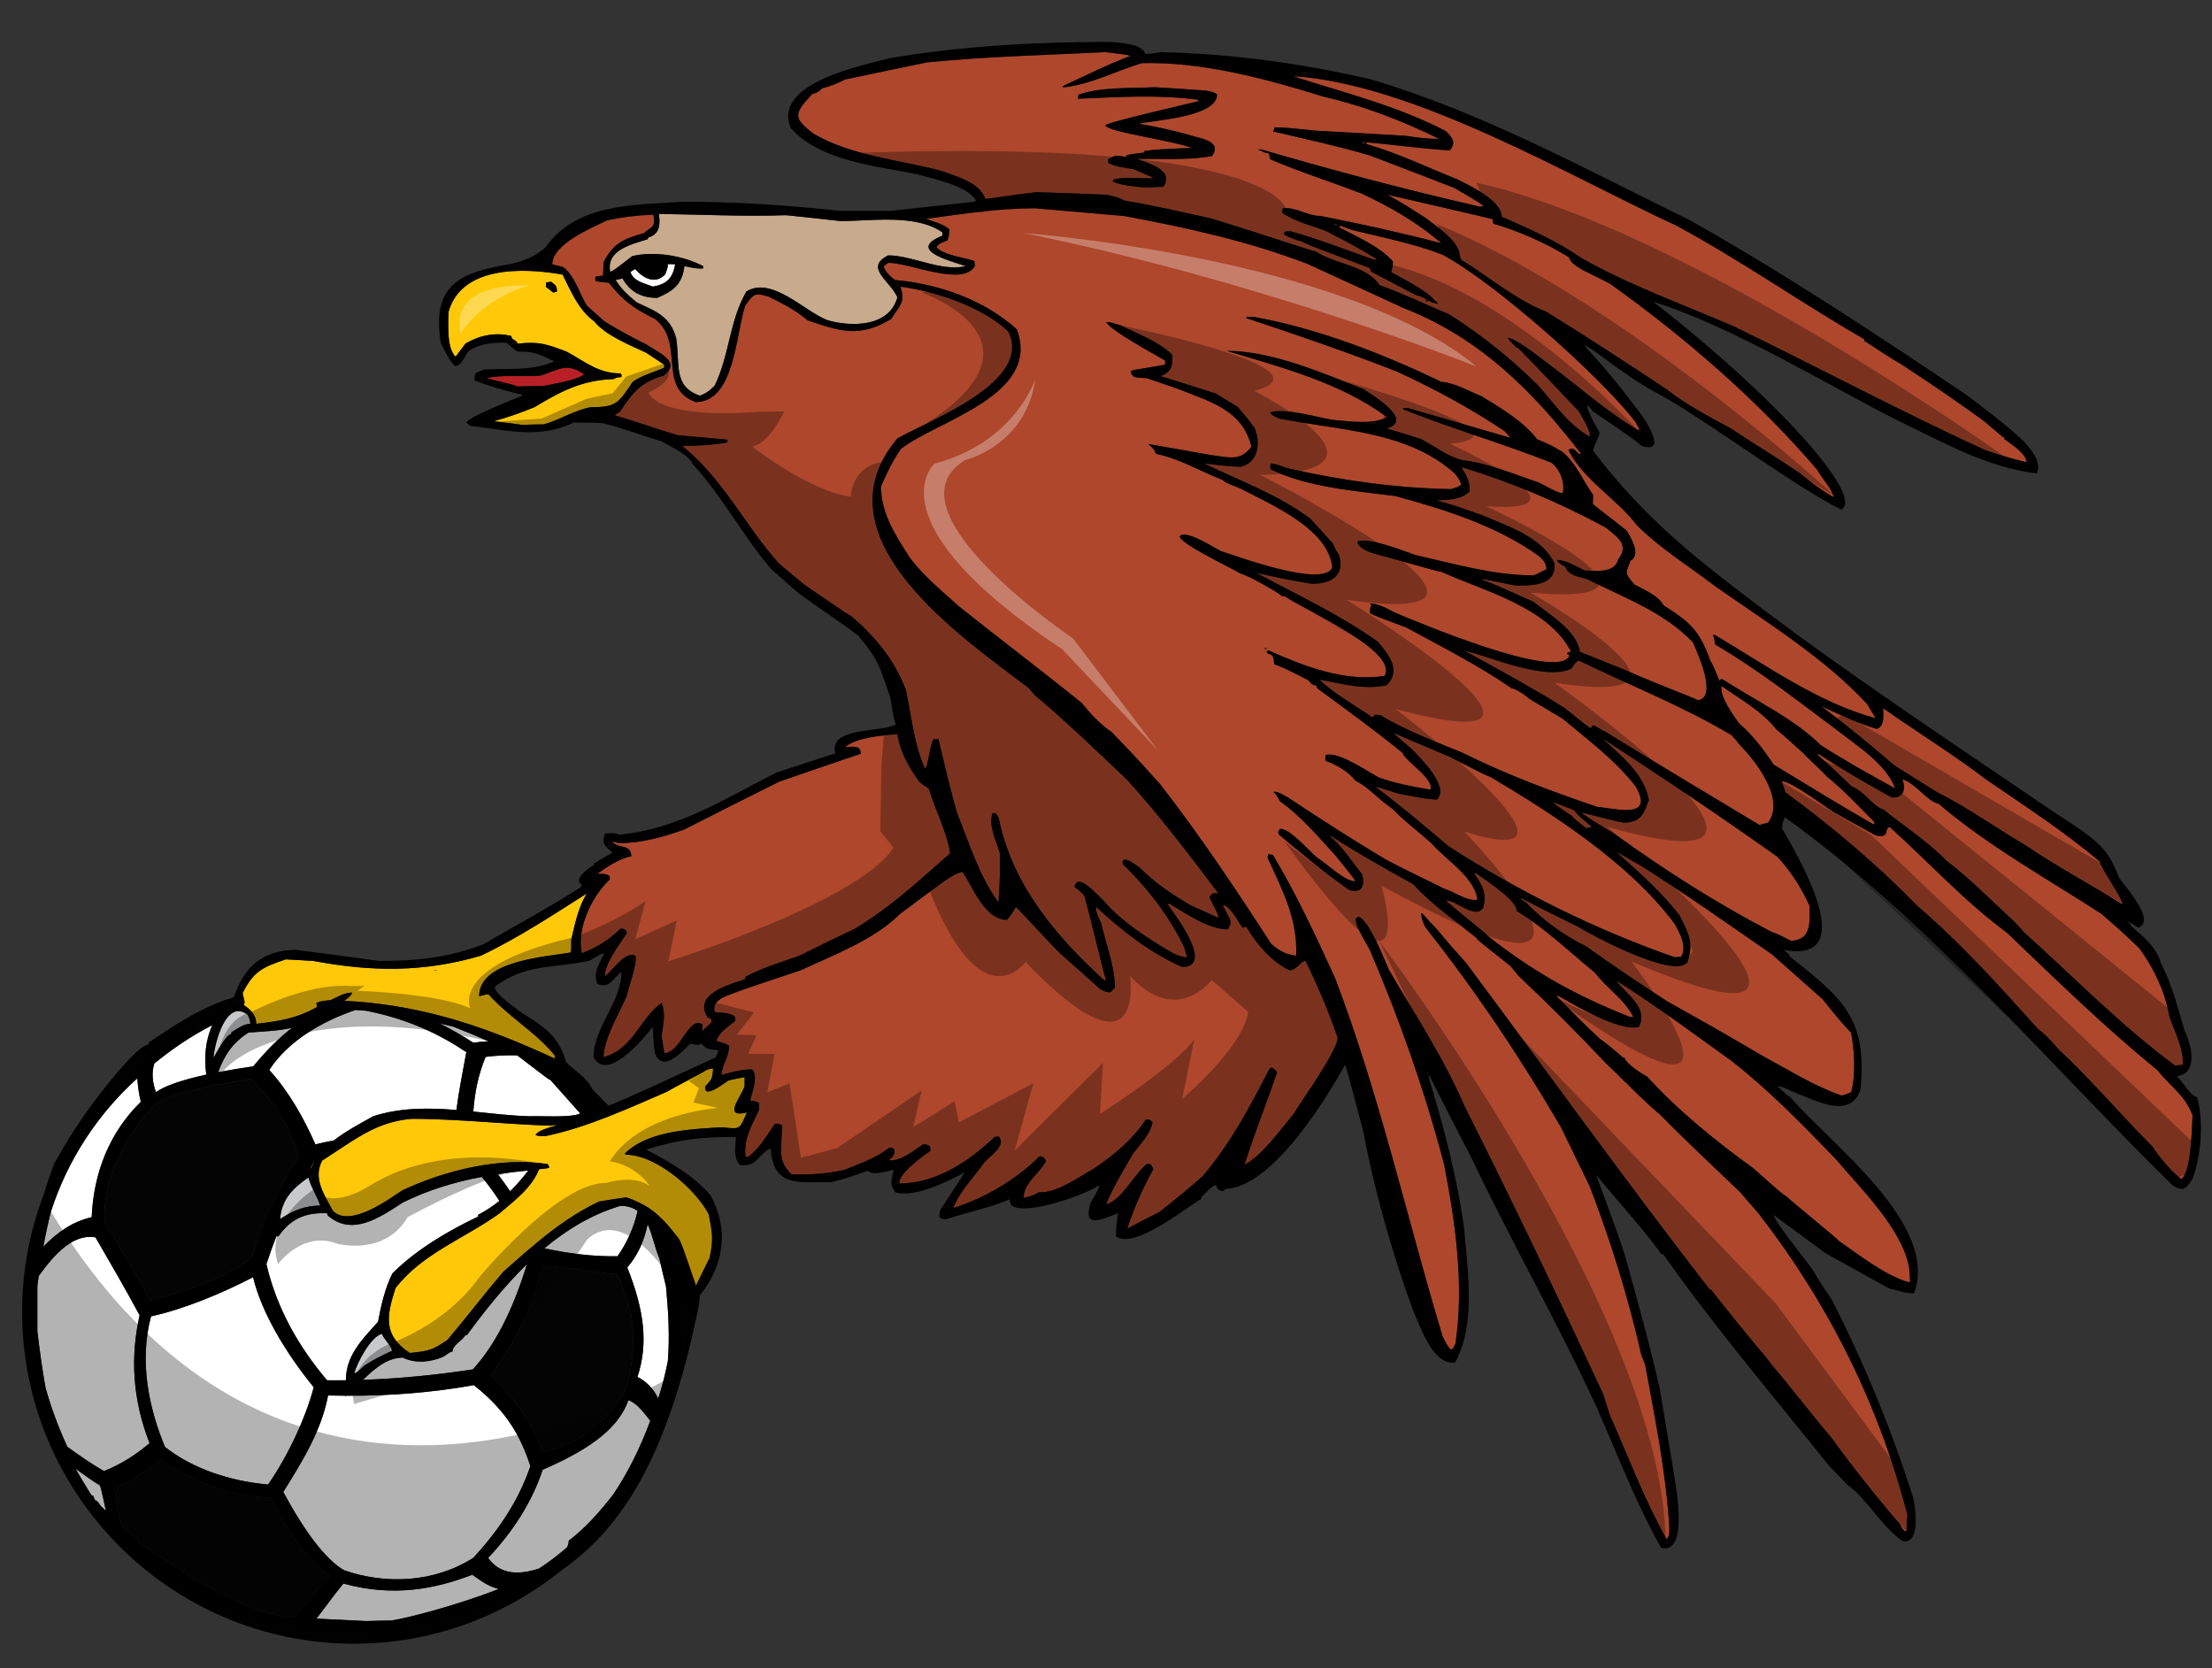
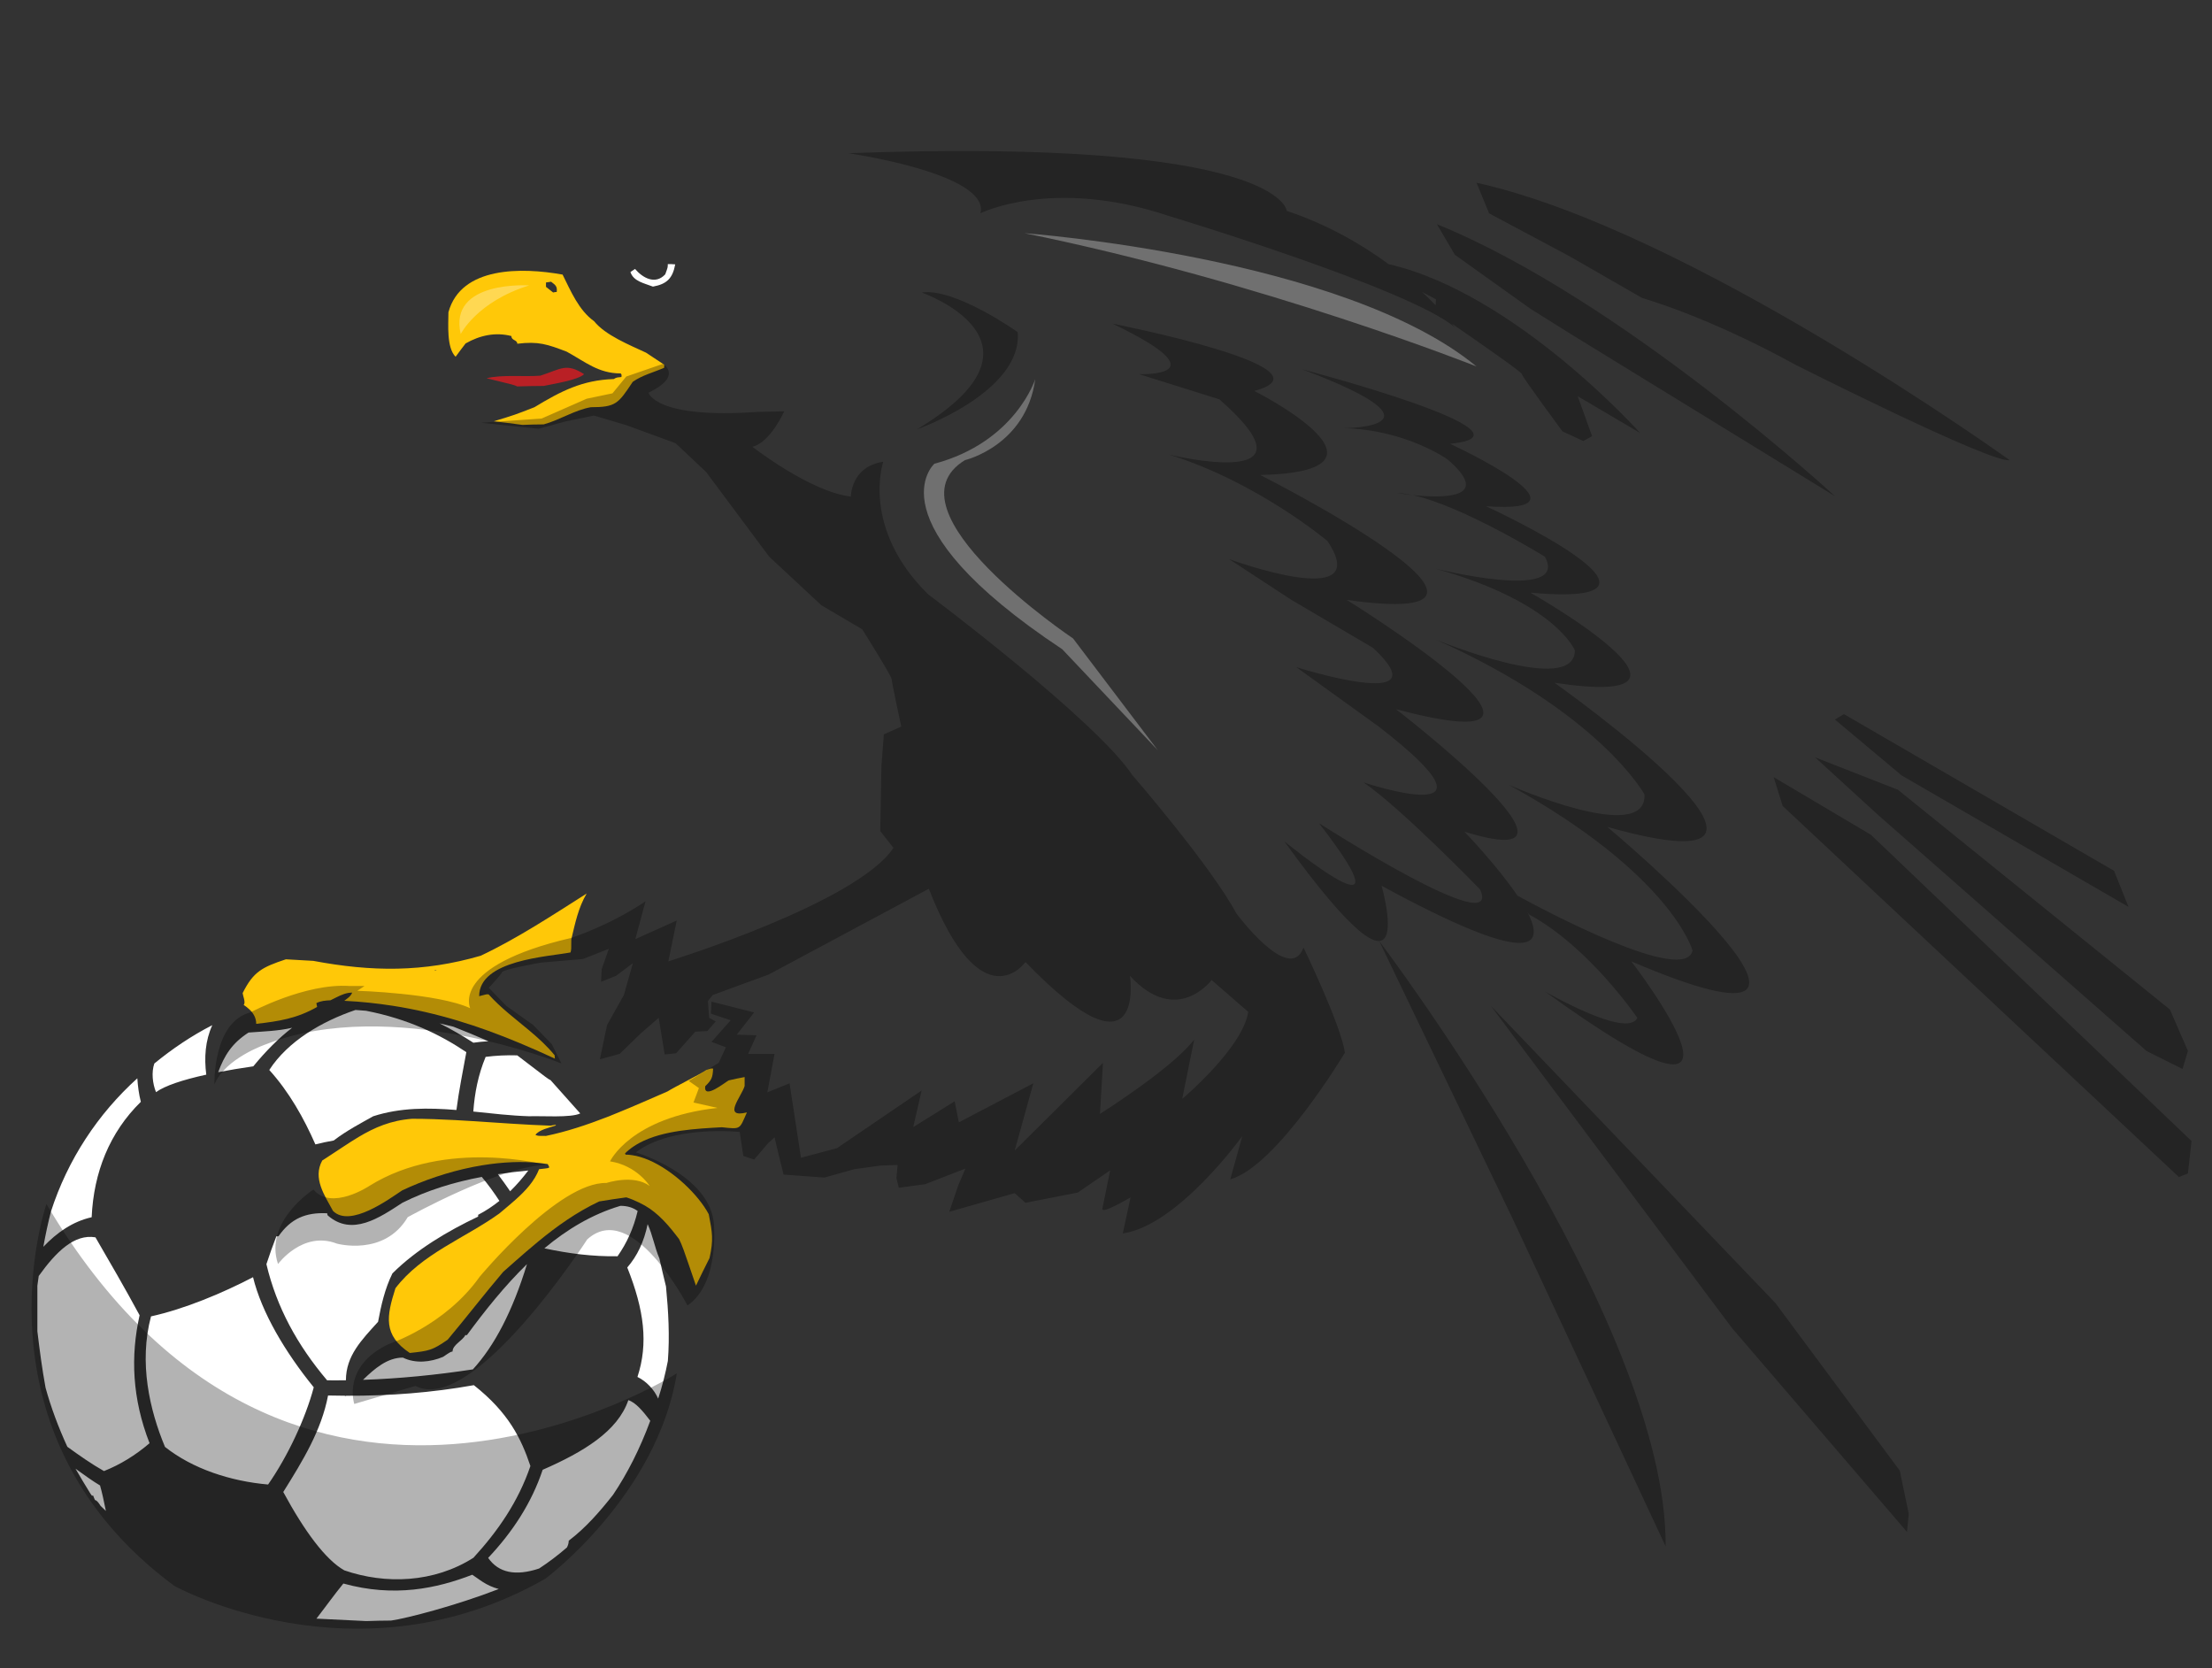
<svg xmlns="http://www.w3.org/2000/svg" version="1.1" id="Layer_1" x="0px" y="0px" width="200px" height="150.82px" viewBox="0 0 200 150.82" style="enable-background:new 0 0 200 150.82;" xml:space="preserve">
  <rect x="0" y="0" width="200" height="150.82" fill="#333333" stroke="none" />
-   <path id="color6" style="fill:#C8C9CB;" d="M22.402,91.753c0.186,0.417,0.186,0.417,0.232,0.81c-0.625,0-1.182,0.462-1.714,0.766  c0,0.046,0,0.093,0,0.159c-0.462,0-1.34,1.691-1.62,2.153c0.057-0.793,0.465-2.603,1.206-3.577c0.465-0.207,0.941-0.401,1.424-0.582  C22.082,91.536,22.239,91.624,22.402,91.753z M20.505,92.062c0.465-0.207,0.941-0.402,1.424-0.583  C21.367,91.273,20.892,91.555,20.505,92.062z M34.528,120.589c-0.995,0.23-2.268,2.64-2.5,3.586c0.255-0.113,0.255-0.113,0.95-0.739  c1.109-0.673,1.109-0.673,2.476-1.319C35.337,121.606,34.758,121.144,34.528,120.589z M27.253,106.912  c-1.081,0.841-1.798,1.785-1.935,3.31c0.142-0.097,0.284-0.188,0.425-0.271c0.991-0.601,1.994-0.956,3.208-0.956  c-0.278-0.878-0.835-1.644-1.065-2.544C27.662,106.601,27.454,106.755,27.253,106.912z" />
  <path id="color5" style="fill:#FFC808;" d="M57.209,34.521c0.856-0.603,1.898-0.857,2.845-1.274c0-0.091,0-0.185,0-0.277  c-0.555-0.37-1.111-0.74-1.643-1.087c-1.481-0.693-3.681-1.574-4.699-2.846c-1.388-0.995-2.106-2.73-2.845-4.212  c-3.699-0.667-9.189-0.75-10.322,3.404c0,1.087-0.185,3.193,0.648,4.026c0.301-0.417,0.603-0.81,0.903-1.204  c1.296-0.741,2.707-1.042,4.142-0.67c0,0.418,0.532,0.328,0.532,0.695c1.921-0.233,2.707,0.046,4.467,0.716  c1.689,0.925,2.869,1.968,4.883,1.968c0.091,0.114,0.091,0.114,0.069,0.325c-0.324,0.046-0.417,0-0.694,0.183  c-2.847,0.094-4.767,1.089-7.174,2.547c-1.781,0.695-1.781,0.695-3.68,1.273c0.856,0.092,1.714,0.208,2.593,0.325  c0.625-0.023,1.273-0.046,1.921-0.046c1.458-0.395,2.801-1.296,4.259-1.552C55.681,36.81,55.89,36.51,57.209,34.521z M50.336,26.396  c-0.115,0-0.231,0.023-0.324,0.046c-0.231-0.186-0.44-0.347-0.647-0.509c0-0.139,0-0.278,0-0.393c0.138-0.024,0.3-0.047,0.463-0.07  C50.22,25.771,50.404,25.889,50.336,26.396z M54.873,100.996c0.359-0.14,0.716-0.284,1.073-0.433  c1.495-0.609,2.968-1.264,4.412-1.891c0.578-0.372,3.031-1.597,3.495-1.922c0.417-0.162,0.417-0.162,0.624-0.139  c-0.046,0.857-0.138,1.02-0.716,1.597c-0.163,1.25,1.806-0.369,2.128-0.533c0.464-0.115,0.95-0.206,1.436-0.3  c0,0.256,0,0.533,0,0.81c-0.277,0.95-2.06,2.939,0.207,2.386c-0.693,1.551-0.508,1.525-2.268,1.341  c-2.217,0.131-5.289,0.25-7.459,1.422c-0.333,0.181-0.645,0.385-0.929,0.615c-0.125,0.104-0.247,0.21-0.361,0.323  c0,0.023,0.023,0.067,0.047,0.115c0.2,0,0.403,0.021,0.609,0.053c0.485,0.071,0.986,0.225,1.489,0.438  c2.236,0.96,4.494,3.147,5.423,4.899c0.324,1.666,0.439,2.294,0.07,3.96c-0.417,0.833-0.834,1.666-1.227,2.497  c-1.227-3.588-1.227-3.588-1.528-4.212c-0.065-0.084-0.126-0.163-0.19-0.246c-0.557-0.73-1.083-1.343-1.649-1.858  c-0.255-0.228-0.517-0.446-0.799-0.641c-0.293-0.202-0.613-0.381-0.953-0.546c-0.36-0.177-0.742-0.339-1.175-0.481  c-0.834,0.115-1.643,0.231-2.453,0.369c-2.07,0.979-3.827,2.238-5.511,3.621c-0.369,0.304-0.737,0.611-1.103,0.93  c-0.686,0.592-1.369,1.198-2.066,1.815c-1.713,2.013-3.331,4.119-5.021,6.132c-1.39,0.971-1.714,1.02-3.426,1.202  c-2.43-1.618-2.107-3.31-1.297-5.854c2.384-3.126,6.272-4.511,9.396-6.758c0.153-0.131,0.311-0.264,0.471-0.396  c0.33-0.275,0.667-0.561,0.998-0.856c0.883-0.787,1.704-1.664,2.12-2.751c0.879-0.093,0.879-0.093,0.924-0.185  c-0.045-0.095-0.091-0.187-0.138-0.277c-1.66-0.264-3.438-0.232-5.219,0.004c-0.514,0.069-1.028,0.154-1.541,0.256  c-2.268,0.452-4.484,1.214-6.408,2.122c-1.157,0.764-4.698,3.403-6.249,1.853c-0.765-1.412-1.852-2.961-0.972-4.56  c0.117-0.073,0.229-0.147,0.344-0.221c1.05-0.674,1.993-1.337,2.95-1.909c1.432-0.852,2.901-1.496,4.829-1.641  c1.297,0,2.6,0.05,3.905,0.119c0.525,0.027,1.052,0.058,1.578,0.093c2.347,0.147,4.698,0.333,7.037,0.411  c0.462-0.092,0.462-0.092,0.486-0.021c-0.533,0.185-1.551,0.394-1.852,0.855c0.209,0.093,0.209,0.093,0.95,0.093  C51.221,102.312,53.062,101.698,54.873,100.996z M22.031,90.851c0.185,0.121,0.362,0.258,0.521,0.408  c0.356,0.34,0.614,0.759,0.614,1.304c2.059-0.23,3.679-0.487,5.507-1.527c-0.023-0.115-0.047-0.231-0.069-0.347  c0.417-0.208,0.809-0.232,1.273-0.256c0.185-0.085,0.365-0.179,0.545-0.27c0.448-0.223,0.893-0.423,1.422-0.423  c-0.139,0.346-0.417,0.51-0.716,0.74c1.512,0.073,2.968,0.231,4.386,0.45c4.012,0.626,7.708,1.801,11.454,3.363  c1.062,0.442,2.128,0.914,3.207,1.416c-0.023-0.115-0.023-0.206-0.023-0.3c-0.699-0.858-1.505-1.584-2.337-2.279  c-1.233-1.032-2.528-1.998-3.634-3.229c-0.186-0.021-0.186-0.021-0.857,0.162c0-3.286,6.226-3.563,8.262-3.956  c0.07-0.278,0.07-0.278,0.07-1.182c0.347-1.456,0.625-2.847,1.387-4.143c-3.1,1.97-6.294,4.072-9.58,5.624  c-5.184,1.504-9.835,1.459-15.136,0.463c-0.833-0.048-1.666-0.094-2.477-0.141c-2.153,0.718-2.938,1.111-3.911,3.055  c0.011,0.121,0.079,0.319,0.125,0.518C22.116,90.522,22.141,90.74,22.031,90.851z M39.481,87.681  c-0.069,0.022-0.139,0.045-0.186,0.093C39.342,87.681,39.342,87.681,39.481,87.681z" />
-   <path id="color4" style="fill:#C8AA8D;" d="M59.57,19.339c3.818,0.045,7.683,0.254,11.501,0.115c1.643,0.163,3.286,0.349,4.93,0.533  c2.754,0,6.781-0.671,9.209,1.02c0,0.091,0,0.184,0,0.3c-3.308,1.319,0.811,2.291,2.107,2.754c-2.197,0.533-4.813-0.972-7.013-0.972  c-2.221,1.111,0.208,2.314,0.833,3.795c-0.74,2.707-4.212,2.684-6.34,2.06c-2.107-0.833-5.046-4.005-7.313-2.592  c-1.527,2.615-1.527,5.761-2.87,8.517c-0.439,0.438-0.741,0.692-1.343,0.901c-2.429-0.833-1.781-2.846-2.129-5.161  c-0.509-1.991-1.852-2.477-3.564-3.262c-0.786-0.649-1.388-1.182-1.921-2.036c0.208-0.047,0.417-0.093,0.624-0.14  c0.695,1.226,1.713,1.758,3.148,1.758c1.458-0.625,2.245-1.226,2.453-2.87c0.578,0.116,1.087,0.255,1.689,0.209  c0-0.07,0-0.14,0-0.209c-1.783-0.947-4.42-1.388-6.412-0.903c-1.549,1.206-1.549,1.206-1.989,1.437  c-0.395-1.991,1.921-2.5,3.379-2.963c0.021-0.071,0.045-0.116,0.068-0.161C59.663,21.166,59.708,20.288,59.57,19.339z" />
  <path id="color3" style="fill:#B92025;" d="M49.155,34.891c-0.81,0-1.598,0.022-2.384,0.046c-0.301-0.14-0.301-0.14-2.777-0.741  c1.411-0.348,3.355-0.115,4.859-0.232c1.876-0.603,2.339-1.179,3.958-0.137C52.279,34.358,50.035,34.705,49.155,34.891z" />
-   <path id="color2" style="fill:#AE472C;" d="M130.71,11.84c-4.488-2.313-9.094-3.424-13.816-4.951  c10.911,0.641,25.392,9.243,34.645,13.491c5.856,3.148,11.295,6.99,17.034,10.3c0,0.045,0,0.091,0,0.161  c0.349,0.138,1.805,1.227,3.287,2.061c2.545,1.666,5.09,3.379,7.545,5.184c1.618,1.389,1.618,1.389,1.826,1.481  c0,0.046,0,0.092,0,0.139c0.604,0.44,1.922,1.249,2.014,2.083c-1.296-0.301-2.547-0.672-3.794-1.112  c-7.662-3.516-15.16-7.521-22.749-11.2c-4.515-1.944-9.468-3.727-13.726-6.157c-2.291-1.573-4.65-2.616-7.197-3.725  c0-1.481-2.916-2.822-4.004-3.378c-2.685-1.067-5.46-2.409-8.238-3.194c0-0.069,0-0.116,0-0.162c2.499,0.23,5.023,0.577,7.545,0.739  C131.684,12.859,131.335,12.465,130.71,11.84z M143.094,24.408c-0.487-0.325-1.066-0.58-1.251-1.158  c-2.013-1.25-4.562-2.383-6.827-3.032c-0.022-0.138-0.046-0.278-0.07-0.415c-3.17-0.743-6.339-1.481-9.486-2.198  c1.757,1.017,1.757,1.017,3.518,2.151c0.947,0.765,3.009,2.06,3.009,3.401c0.045,0.093,0.092,0.209,0.14,0.326  c2.383,1.479,5.066,3.702,7.682,4.698c3.656,2.267,7.291,4.628,10.876,7.012c1.782,1.412,3.82,2.452,5.811,3.541  c2.335,1.55,4.28,2.709,6.247,4.05c0.903,0.765,1.899,1.482,2.918,2.106c0.046,0,0.093,0,0.138,0  c-0.276-0.855-1.065-1.62-1.503-2.428c-5.369-6.295-12.033-12.033-18.747-16.826C144.713,25.217,143.902,24.801,143.094,24.408z   M171.235,69.164c1.272,0.81,2.568,1.621,3.864,2.431c2.823,1.41,5.371,3.263,8.099,4.86c2.803,1.92,5.855,3.495,8.679,5.298  c0.188-0.302-1.851-3.146-2.036-3.864c-3.194-2.708-6.732-4.998-10.184-7.36c-3.031-2.314-6.271-4.305-9.395-6.504  c0.045,0.626,0.138,1.646-0.58,1.874c-1.735-0.532-3.356-1.295-5.021-2.058C166.931,65.532,169.104,67.313,171.235,69.164z   M175.309,72.683c-1.204-0.324-2.061-1.875-3.311-2.222c0.396,0.903,0.046,1.76-0.994,1.621c-2.199-1.229-4.42-2.5-6.527-3.888  c-0.067,0-0.139,0-0.186,0c1.067,0.902,2.131,1.966,3.148,2.915c1.134,0.416,1.853,1.759,2.893,2.106  c1.898,1.527,3.98,2.87,5.694,4.627c2.153,1.643,4.188,3.727,6.178,5.556c0.139,0.208,0.394,0.37,0.764,0.857  c4.535,4.071,8.795,8.469,13.701,12.08c0.231-0.024,0.463-0.046,0.694-0.069c0.115-1.341-0.788-3.147-1.203-4.328  c-0.417-2.315-1.366-4.305-2.707-6.18c-1.621-1.55-1.621-1.55-3.426-3.122C185.189,79.486,179.705,76.456,175.309,72.683z   M137.029,52.941c-3.031-0.624-3.031-0.624-3.056-0.554c1.806,0.694,2.014,0.856,4.677,2.013c1.364,1.135,3.887,2.521,4.211,4.534  c1.409,0.556,2.822,1.135,4.256,1.713c2.64,1.183,5.926,2.385,6.413,2.662c1.826-0.3-0.115-4.375-0.439-5.208  c-2.569-2.729-6.203-4.049-9.535-5.714c-0.741-0.256-1.759-0.324-2.015-1.133c-0.276-0.187-0.646-0.325-0.787-0.627  c0.857,0,1.783,0.603,2.523,0.949c0.973,0.024,2.729,0.278,3.033-0.996c1.038-1.318-0.049-2.012-1.135-2.893  c-4.166-2.245-8.518-4.098-13.052-5.459c0.507,0.785,0.762,1.272,0.762,2.196c-0.762,0.765-1.989,0.788-3.007,0.811  c1.573,0.439,1.573,0.439,4.189,1.365c2.291,0.995,5.321,1.922,6.479,4.328C140.733,52.967,138.511,52.941,137.029,52.941z   M132.4,58.82c3.01,1.667,6.11,3.333,9.025,5.162c0.949,0.716,1.573,1.296,2.362,1.851c0.138-0.093,0.138-0.093,0.206-0.255  c0.417,0.07,0.719,0.417,1.135,0.555c4.605,2.849,9.306,5.648,13.954,8.449c0.256-0.07,0.511-0.141,0.786-0.209  c1.598-2.152-1.179-5.648-2.638-7.105c-0.348-0.51-0.508-0.579-0.648-0.787c-4.351-2.613-9.258-4.538-13.816-6.757  c-0.325,0.092-0.486,0.44-0.693,0.741C139.668,61.55,134.877,59.422,132.4,58.82z M85.121,15.452  c-3.844-1.02-8.102-1.342-11.55-3.355c-1.898-1.436-1.783-1.806-0.139-3.588c0.418-0.093,0.648-0.254,0.925-0.534  c0.718-0.161,1.413-0.463,2.061-0.788c2.477-0.532,4.952-1.042,7.428-1.549c5.348-0.532,10.739-0.649,16.085-0.926  c1.921,0.231,1.921,0.231,2.268,0.347c-2.037,0.765-4.097,1.806-6.111,2.733c0,0.022,0,0.067,0,0.113  c2.384-0.207,4.838-1.503,7.151-2.196c5.486-0.14,11.203,1.412,16.433,3.031c3.633,0.832,7.105,2.175,10.462,3.82  c-1.02,0-2.015-0.118-3.009-0.279c-2.732-0.162-5.44-0.324-8.148-0.463c-2.962-0.301-2.962-0.301-3.725-0.301  c-0.093,0.118-0.022,0.231-0.14,0.372c2.869,0.672,5.855,1.319,8.701,2.152c2.57,0.972,5.139,1.966,7.707,2.96  c2.361,1.389,2.361,1.389,2.615,1.645c-0.115,0-0.207,0.022-0.302,0.045c-6.688-1.527-13.236-3.263-19.809-5.185  c-0.093,0-0.187,0-0.255,0.023c0.648,0.299,0.648,0.299,0.972,0.346c0.022,0.163,0.069,0.349,0.116,0.532  c2.707,1.156,5.578,2.061,8.331,3.125c2.57,1.202,4.998,2.614,7.151,4.465c-3.634-0.948-7.291-1.759-10.97-2.476  c-1.204,0-2.222-0.833-3.381-0.694c-0.021,0.116-0.044,0.255-0.067,0.394c1.089,0.787,2.593,1.156,3.865,1.62  c2.407,1.227,2.407,1.227,4.724,2.593c-0.096,0-0.188,0.022-0.28,0.046c-2.498-0.881-4.975-1.852-7.521-2.569  c-0.185,0-0.346,0-0.509,0.023c-0.115,0.162-0.115,0.162-0.093,0.278c0.532,0.299,1.065,0.486,1.667,0.649  c0.324,0.207,0.324,0.207,6.108,2.383c0.023,0.093,0.046,0.186,0.069,0.3c1.365,0.719,2.732,1.435,4.098,2.152  c0.67,0.07,1.434,0.834,1.989,0.764c-0.972-1.18-2.869-2.083-4.234-2.846c0-0.231,0.139-0.439,0.139-0.974  c-1.136-1.318-3.264-2.243-4.792-3.054c-0.021-0.068-0.045-0.139-0.045-0.208c0.347,0.118,0.693,0.256,1.063,0.395  c2.709,0.672,5.625,1.225,8.241,2.245c4.654,2.463,14.268,10.967,17.447,15.112c0.324,0.578,0.324,0.578,0.348,0.809  c-2.799-1.62-5.414-3.956-8.007-5.901c-0.578-0.394-2.87-2.314-3.841-2.5c0,0.232,0.601,0.626,0.718,0.88c0.045,0,0.091,0,0.138,0  c1.876,1.876,3.728,3.865,5.555,5.787c0.23,0.463,1.087,1.757,0.972,2.267c-1.944-1.064-3.215-3.01-4.672-4.629  c-2.409-2.406-5.186-4.627-8.057-6.434c-2.034-0.856-4.209-1.897-6.293-2.639c-1.09-1.759-4.119-1.92-5.694-3.008  c-1.852-0.531-5.393-1.758-9.489-3.008c-2.614-0.579-5.23-1.181-7.868-1.621c-0.531-0.3-0.995-0.394-1.596-0.53  c-2.131-0.093-4.26-0.163-6.365-0.232c-2.105,0.232-4.351,0.625-4.629,0.603C88.59,16.469,86.416,15.938,85.121,15.452z   M128.882,27.068c0.024,0.068,0.07,0.14,0.117,0.232c0.023-0.047,0.069-0.07,0.115-0.092  C129.022,27.161,128.952,27.114,128.882,27.068z M97.454,8.923c3.634-0.139,7.246-0.393,10.878,0.093c0,0.045,0,0.093,0,0.138  c-0.245,0.074-8.519,1.959-8.395,2.182c0.346,0.622,5.51,1.248,7.861,2.03c-3.17,0.14-3.17,0.14-4.327,0.279c0,0.046,0,0.093,0,0.14  c-0.556,0.068-1.088,0.137-1.62,0.231c0,0.045,0,0.092,0,0.161c-1.365-0.161-0.811-0.138-1.643,0.208c0,0.116,0,0.232,0,0.347  c0.695,0.348,1.505,0.439,2.267,0.557c0.625,0.253,1.251,0.531,1.875,0.809c-1.227,0.094-2.499-0.186-3.68,0.139  c-0.022,0.046-0.046,0.117-0.046,0.186c0.857,0.371,1.945,0.416,2.847,0.531c0.556-0.022,1.134-0.046,1.712-0.068  c1.048-1.499-1.337-2.123-2.406-2.524c2.223-0.023,4.627,0.139,6.805-0.254c1.018-1.436-1.227-1.597-2.338-1.989  c-1.412-0.373-2.848-0.718-4.305-0.925c1.435-0.348,7.104-0.603,7.104-2.663c-0.301-0.233-0.647-0.276-1.019-0.347  c-1.55-0.116-3.102-0.208-4.628-0.302c-2.152,0.116-4.812-0.044-6.874,0.671C97.501,8.669,97.478,8.785,97.454,8.923z   M169.36,74.511c0.047,0,0.092,0,0.14,0c-0.024-0.069-0.048-0.139-0.048-0.209c-1.342-1.341-2.8-2.938-4.304-4.119  c-0.092-0.186-1.876-1.806-2.085-2.084c-0.971-0.833-1.178-1.112-2.474-2.176c-1.228-1.595-3.311-2.752-4.907-3.888  c-0.276,0.833,1.042,2.616,1.527,3.333c1.296,1.134,2.196,2.315,3.147,3.75C163.343,70.923,166.328,72.776,169.36,74.511z   M83.615,69.442c0.046-0.022,0.092-0.046,0.138-0.068c0.231-0.786,0.326-1.876,0.647-2.547c0.14,0,0.303,0,0.463,0  c0.509,2.223,1.043,4.466,1.668,6.665c1.088,2.662,2.012,5.762,3.748,8.077c0.092-1.481,0.186-2.985,0.115-4.466  c-0.301-0.995-1.065-2.521-0.647-3.588c0.093,0,0.185,0,0.3,0.023c0.07,0.117,0.164,0.257,0.254,0.395  c1.204,6.04,5.162,10.692,9.537,14.697c0.045,0,0.091,0,0.162,0c-0.44-1.504-1.366-5.577-1.966-7.659  c-0.395-0.418-0.395-0.418-0.881-0.789c0.232-1.434,2.223,0.879,2.571,1.183c1.689,1.968,4.096,3.515,6.341,4.813  c0.393,0.162,0.831,0.371,1.272,0.371c-0.092-0.325-0.185-0.626-0.277-0.927c-1.273-2.707-3.401-5.461-5.553-7.498  c0-0.255,0-0.255,0.115-0.417c0.532,0,0.972,0.44,1.41,0.72c1.412,1.408,2.847,2.359,4.537,3.38  c0.855,0.392,1.736,0.785,2.614,1.178c-0.093-0.579-0.601-1.25-0.809-1.873c0.208-0.441,0.368-0.349,0.786-0.349  c-2.64-3.493-5.3-7.012-8.237-10.251c-2.733-2.594-5.488-5.253-8.38-7.684c-0.184-0.208-0.37-0.417-0.532-0.626  c-5.948-4.536-19.441-13.607-11.873-22.563c2.8-1.62,12.313-5.09,10.021-9.674c-2.36-2.245-6.618-3.633-9.744-4.048  c0.463,1.436-0.069,1.689-0.833,2.916c-2.847,1.734-4.604,1.133-7.591,0.116c-1.018-0.903-2.314-1.552-3.542-2.152  c-1.273-0.348-1.273-0.23-2.06,0.809c-0.856,2.453-0.926,8.747-4.489,8.747c-3.542-1.318-0.903-5.345-3.681-7.52  c-1.874-0.927-2.823-1.574-4.166-3.263c-0.392-0.047-0.786-0.093-1.179-0.14c-0.069-0.253-0.069-0.253-0.024-0.415  c0.208-0.046,0.44-0.07,0.671-0.093c0.022-0.416,0.045-0.833,0.069-1.249c0.902-1.691,1.735-2.06,3.633-2.594  c0.648-0.647,1.088-0.393,0.856-1.666c-1.435,0.046-2.777,0.209-4.189,0.508c-1.389,0.694-4.952,2.131-4.952,3.982  c0.301,0.068,0.624,0.14,0.949,0.231c1.065,0.718,1.503,2.431,2.175,3.494c0.51,0.463,1.041,0.926,1.574,1.414  c1.25,0.786,2.477,1.434,3.772,2.083c1.158,0.763,3.287,1.619,1.574,2.845c-2.083,0.603-2.777,1.528-3.934,3.265  c-0.163,0.089-0.324,0.208-0.464,0.322c1.923,0.532,3.865,1.273,5.786,1.805c1.458,0.117,2.94,0.255,4.421,0.394  c-0.024,0.069-0.047,0.164-0.069,0.255c-1.343,0.231-2.663,0.301-4.051,0.301c3.657,2.894,5.669,7.173,8.748,10.623  c0.764,0.648,1.551,1.296,2.337,1.945c3.911,2.684,3.911,2.684,4.166,2.775c2.176,1.876,3.935,3.959,4.976,6.712  C82.434,64.745,82.597,67.152,83.615,69.442z M142.307,73.238c-0.626-0.255-1.249-0.485-1.875-0.716  c0.186,0.23,0.186,0.23,1.666,1.226c0.346,0.372,0.346,0.372,1.344,1.134c0.161-0.046,0.321-0.093,0.484-0.139  C143.369,74.28,142.744,73.816,142.307,73.238z M108.355,42.229c-0.068,0-0.068,0-0.022,0.115  C108.332,42.296,108.332,42.25,108.355,42.229z M152.001,86.5c0.557-0.926-0.136-2.197-0.624-3.031  c-4.097-5.462-10.807-9.767-16.548-13.193c-0.739-0.301-0.739-0.301-3.701-1.828c-2.8-1.227-3.748-1.55-5.07-2.176  c-0.021,0.069-0.021,0.069,1.621,1.482c0.624,0.67,3.449,3.334,2.244,4.536c-0.995-0.068-0.995-0.068-3.471-0.533  c-1.922-0.624-1.922-0.624-2.061-0.602c2.267,1.69,4.421,3.517,6.571,5.346c6.317,4.073,13.377,7.591,20.483,10.045  C151.632,86.523,151.817,86.5,152.001,86.5z M146.146,88.652c0.813,1.203,2.94,2.383,2.036,4.189  c-1.781,0.438-5.716-1.922-7.266-2.802c-0.068,0-0.14,0-0.185,0.023c1.295,1.295,2.615,2.66,3.98,3.909  c0.323,0.163,1.99,1.573,1.99,1.622c0.046,0,0.092,0,0.16,0c0.115,0.53,1.506,1.458,2.036,1.71c2.85,3.126,6.227,5.856,9.65,8.332  c2.5,2.224,2.5,2.224,3.056,2.594c0.068,0.138,4.536,3.749,4.626,3.934c1.946,1.343,4.099,3.078,6.367,3.774  c0.022-0.048,0.07-0.094,0.115-0.115c-0.045-0.417-0.069-0.835-0.093-1.229c-0.671-3.563-4.396-7.15-6.641-9.81  c-2.941-3.057-6.086-6.275-9.444-8.888C153.115,93.441,149.688,90.896,146.146,88.652z M144.851,66.734  c1.735,1.597,3.773,3.171,4.236,5.579c-0.463,1.273-0.741,2.06-2.315,2.06c-1.482-0.301-3.656-0.926-3.795-0.902  c0.835,0.602,0.835,0.602,3.011,1.922c4.51,3.261,9.255,6.293,14.209,8.863c0.623,0.207,1.179,0.509,1.757,0.81  c1.829-0.14,1.667-1.573,1.667-3.149c-0.718-1.618-1.69-3.122-2.894-4.44C155.52,73.77,150.198,70.206,144.851,66.734z   M181.465,84.324c-3.819-2.801-7.105-6.41-10.599-9.558c-0.579,0.138,0.112,1.042-1.274,0.764c-1.25-0.694-2.5-1.389-3.751-2.084  c-0.857-0.531-3.888-2.823-4.744-2.823c0.116,0.325,0.23,0.671,0.348,1.02c4.212,3.077,8.334,6.573,11.966,10.299  c3.934,3.377,7.408,7.243,10.876,11.105c0.626,0.418,1.343,1.251,1.829,1.807c2.961,2.757,5.622,5.926,8.494,8.794  c0.717,1.091,1.573,2.086,2.591,2.939c0.926-0.464,0.973-4.765,1.043-5.714c-0.579-1.781-2.061-2.684-3.171-4.12  C190.396,92.955,185.837,88.513,181.465,84.324z M158.969,109.665c6.34,8.171,10.878,17.219,13.492,27.309  c-0.046,0.485-0.067,0.972-0.092,1.479c-0.301,0-0.463-0.462-0.602-0.692c-2.175-2.499-4.282-5.161-6.227-7.846  c-0.787-0.855-4.813-5.969-5.23-6.385c-0.3-0.396-0.601-0.766-0.88-1.135c-0.23-0.185-4.627-5.601-4.674-5.762  c-0.067-0.023-0.138-0.047-0.186-0.069c-7.521-9.696-14.697-19.696-22.032-29.532c-0.855-0.971-1.735-1.922-2.545-2.938  c-1.111-1.157-1.296-1.456-1.481-1.573c0,0.578,0.115,0.786,0.369,1.319c4.515,5.718,8.61,11.803,12.266,18.098  c0.857,1.758,1.715,3.517,2.57,5.274c1.92,4.979,3.494,10.045,4.675,15.253c0.114,0.276,0.231,0.577,0.349,0.879  c0.899,4.929,1.92,9.859,2.197,14.879c-0.023,0.35,0,0.671-0.256,0.927c-1.989-3.539-3.493-7.52-5.137-11.246  c-0.209-0.648-0.416-1.273-0.602-1.897c-4.049-8.703-8.192-17.404-12.52-25.99c-1.828-4.283-4.514-8.332-6.85-12.358  c-0.511-1.181-1.736-4.305-2.709-4.792c-0.115,0.047-0.208,0.116-0.302,0.187c0,0.764,0.974,2.176,1.319,2.893  c2.687,6.271,4.954,12.729,6.688,19.323c1.018,5.254,1.828,10.879,1.018,16.224c-0.091,0.163-0.184,0.325-0.254,0.486  c-0.069,0-0.139,0-0.207,0c-0.301-0.395-0.301-0.395-0.693-1.158c-3.24-10.736-5.717-21.912-9.723-32.399  c-1.735-3.795-3.47-7.543-5.622-11.131c-0.139-0.022-0.278-0.044-0.416-0.07c-0.024,0.092-0.048,0.209-0.07,0.325  c1.365,2.939,2.731,5.554,2.592,8.84c-0.926-0.07-1.598-0.463-2.268-1.066c-3.173-4.904-6.458-9.835-10.046-14.44  c-2.521-2.824-2.752-2.986-4.396-4.723c-0.856-0.531-2.014-1.757-2.661-2.59c-3.634-2.941-7.406-5.786-11.062-8.702  c-1.527-1.366-3.217-2.755-4.467-4.398c-1.297-2.012-2.639-4.026-2.639-6.503c0.51-1.159,1.066-2.315,1.782-3.355  c3.078-2.524,12.797-4.816,10.484-10.854c-3.008-2.686-7.012-4.073-10.994-4.443c-0.325-0.209-1.018-0.858-1.018-1.251  c0.14-0.115,0.277-0.208,0.416-0.301c1.967,0,6.735,2.199,7.823,0.279c-0.023-0.164-0.046-0.302-0.046-0.44  c-0.902-0.326-2.849-0.533-3.427-1.252c0.185-0.371,0.625-0.44,0.996-0.624c0.117-0.347,0.162-0.625,0.162-0.997  c-0.625-0.531-1.342-0.624-2.083-0.949c3.31-0.438,6.503-0.948,9.836-0.948c2.662,0.23,5.346,0.463,8.031,0.694  c5.715,1.066,11.132,2.245,16.593,4.329c2.894,1.319,5.786,2.662,8.702,4.003c6.781,2.639,11.642,7.429,16.038,13.17  c-0.069,0-0.141,0-0.187,0.023c-0.349-0.302-0.531-0.718-0.949-0.35c1.32,2.662,4.398,4.422,6.157,6.757  c2.174,2.176,4.581,3.611,7.06,5.511c4.65,3.262,9.903,6.479,13.791,10.69c0.256,0.416,0.51,0.833,0.766,1.273  c-5.138-1.364-9.997-4.836-14.535-7.521c-0.068,0-0.139,0-0.185,0c0.185,0.371,0.115,0.555,0.232,0.878  c3.794,2.199,7.335,4.999,10.852,7.614c1.783,1.412,4.583,3.124,5.392,5.369c-2.267-1.227-4.559-2.521-6.734-3.91  c-2.404-2.408-6.017-4.074-8.862-5.948c-0.068,0-0.14,0-0.188,0c-0.045,0.044-0.068,0.092-0.09,0.161  c-0.626-1.526-0.626-1.526-0.835-1.83c-0.949-2.707-1.806-3.493-4.236-5.021c-0.416-0.856-1.805-1.434-2.613-1.873  c-0.927-1.088-0.811-0.949-0.371-2.152c0.994-0.534,0.048-2.06-0.346-2.732c-1.875-1.502-2.915-2.221-3.057-2.428  c0-0.254,0.023-0.511,0.047-0.764c-0.925-1.297-1.549-2.872-2.776-3.912c-1.112-0.649-1.112-0.649-2.315-1.156  c-1.203-1.599-3.332-2.849-5.023-3.888c-1.179-0.463-2.382-1.204-3.633-1.297c-5.277-2.544-11.178-4.837-16.987-5.878  c-0.208,0-0.417,0-0.603,0c-0.022,0.023-0.046,0.071-0.046,0.115c4.561,1.506,9.119,3.079,13.585,4.815  c3.379,1.548,6.688,3.333,9.79,5.416c0.162,0.185,0.347,0.393,0.531,0.602c-3.1-0.902-6.202-1.806-9.304-2.708  c-0.14,0-0.277,0-0.417,0c0,0.023,0,0.07,0,0.117c4.397,1.759,9.027,3.102,13.425,4.836c0.785,0.649,1.202,1.737,1.018,2.754  c-0.51,0-1.712-0.764-2.199-0.974c-2.222-0.739-4.558-1.758-6.895-2.013c-1.344-0.347-2.5-1.271-3.749-1.92  c-1.042-0.325-2.06-0.649-3.079-0.949c2.615-0.741-1.55-3.172-2.082-3.542c-3.748-1.48-8.307-3.471-12.382-3.471  c4.954,1.504,10.229,2.847,14.489,5.994c-1.297,0.696-3.45,0.371-4.837,0.255c-1.527-0.232-4.281-1.112-5.739-0.695  c0.138,0.301,0.485,0.396,0.785,0.556c5.438,1.087,11.644,1.109,15.947,4.998c0.417,0.579,0.417,0.579,0.557,0.972  c-0.257,0.254-0.58,0.299-0.95,0.417c-5.046-0.093-9.906-0.787-14.811-1.899c-0.95-0.347-0.95-0.347-1.482-0.417  c-0.022,0.164-0.022,0.327-0.022,0.511c3.309,1.643,7.705,1.968,11.292,2.431c4.445,1.203,9.234,2.707,13.007,5.44  c0.441,0.439,0.604,0.554,0.672,1.179c-0.762,0.346-0.857,0.462-1.18,0.555c-3.588,0-7.244-1.065-10.739-1.853  c0,0-4.397-1.758-5.184-1.178c0.209,0.901,2.128,1.202,2.8,1.409c4.353,1.229,4.353,1.229,4.79,1.298  c3.75,1.71,9.651,3.169,11.733,7.22c-0.278,0.045-0.278,0.045-0.37,0.184c0.07,0.047,0.139,0.092,0.232,0.163  c-0.949,2.405-13.91-3.079-15.923-3.935c-0.625-0.347-1.413-0.764-2.13-0.764c0.047,0.046,0.092,0.093,0.162,0.162  c-0.186,0.187-0.14,0.463-0.14,0.72c0.718,0.345,0.718,0.345,3.241,1.273c3.193,1.735,6.573,3.448,9.513,5.483  c0.578,0.163,1.226,0.602,1.667,0.996c0.993,0.58,1.989,1.182,2.985,1.782c2.314,1.945,4.813,3.773,6.64,6.18  c1.69,3.032-2.035,1.873-3.469,1.805c-4.165-1.411-8.287-2.941-12.222-4.907c-2.476-1.019-5.139-2.013-7.429-3.401  c-0.857-0.116-0.323,0.023-0.741,0.185c-1.479-1.018-3.539-2.177-4.766-3.402c2.013,0.37,4.049,0.97,6.085,0.507  c1.318-1.318,0.209-2.729-0.811-3.932c-3.447-2.454-7.288-4.236-10.992-6.227c2.385,0.534,2.385,0.534,4.999,0.996  c1.597,0,3.055-0.58,2.5-2.593c-0.372-0.556-0.372-0.556-0.533-1.02c-0.695-0.763-1.388-1.526-2.082-2.29  c-2.986-2.199-6.295-3.377-9.604-4.978c2.013,0.234,2.013,0.234,3.309,0.303c1.645-0.393,1.829-2.199,1.252-3.541  c-1.113-1.479-1.275-1.549-1.483-1.852c-0.673-0.418-1.343-0.833-1.989-1.226c-1.666-0.532-3.333-1.065-4.998-1.574  c1.018-0.463,1.087-0.903,1.018-1.966c-1.272-1.204-3.125-1.876-4.674-2.638c-0.996-0.301-0.996-0.301-1.274-0.28  c0.371,0.766,4.813,3.149,5.322,3.472c0,0.116,0,0.232,0,0.348c-0.555,0.162-2.961,0.486-3.078,0.578  c0,0.787,0.787,0.579,1.437,0.671c0.948,0.323,1.921,0.647,2.892,0.994c2.869,1.135,5.788,1.923,6.552,5.208  c-1.067,1.366-2.016,0.925-3.683,0.74c-1.896-0.347-3.771-0.67-5.646-0.994c0.324,0.276,0.578,0.486,0.692,0.879  c2.132,0.44,4.006,1.574,6.019,2.36c0.348,0.347,1.11,0.556,1.597,0.764c2.617,1.389,8.032,3.633,8.333,7.173  c-0.902,1.829-8.402-0.971-10.022-1.48c-0.671-0.302-3.145-1.989-3.772-1.366c0,0.693,4.836,2.939,5.485,3.378  c0.649,0.117,3.587,1.805,3.748,2.036c0.092,0,0.21,0.024,0.324,0.047c1.089,0.879,10.323,4.883,8.958,7.173  c-3.635,0.556-7.269-0.878-10.507-2.314c-0.048,0.023-0.095,0.047-0.142,0.093c0.023,0.069,0.07,0.139,0.116,0.209  c0.532,0.115,0.51,0.415,0.556,0.948c1.158,0.417,2.061,0.949,3.103,1.458c0.138,0.184,0.416,0.532,0.693,0.438  c0.022,0.093,0.046,0.187,0.093,0.28c2.639,1.943,5.184,3.772,7.708,5.832c0.274,0.786,2.913,2.361,2.523,3.331  c-1.599-0.277-3.103-0.533-4.629-1.086c-0.996-0.511-3.704-2.409-4.839-2.039c-0.021,0.164-0.021,0.326-0.021,0.511  c0.972,0.348,2.082,0.971,2.707,1.805c1.156,0.533,2.177,1.782,3.309,2.5c1.089,1.132,2.432,2.128,3.588,3.172  c1.274,1.48,3.888,3.029,4.143,5.091c-0.926,0.185-2.151-0.764-3.078-1.02c-0.209-0.16-2.893-1.388-5.206-2.615  c-2.987-1.782-5.948-3.679-8.864-5.622c-0.348-0.14-0.902-0.603-1.296-0.486c0.23,0.138,0.462,0.625,0.602,0.856  c1.853,1.296,3.494,3.24,4.998,4.882c1.735,2.151,1.735,2.151,1.782,2.339c-0.95,0-2.523-1.575-3.425-2.129  c-0.74-0.602-2.406-2.615-3.356-2.615c-0.186,0.23-0.208,0.277-0.093,0.533c2.061,1.736,4.143,3.449,6.34,4.998  c1.204,0.371,1.459-0.508,1.157-1.435c-0.531-0.648-2.152-3.009-2.939-3.403c0.069,0,0.14,0,0.209,0  c2.383,1.553,4.906,2.939,7.382,4.329c1.644,1.827,3.819,3.309,5.715,4.859c0.07,0.162,0.07,0.162,3.057,2.522  c0.254,0.301,0.51,0.602,0.763,0.923c2.686,2.526,5.277,5.117,7.8,7.801c1.711,1.618,1.78,1.805,1.945,1.852  c0.091,0.187,2.775,2.731,2.938,2.777c2.363,2.409,4.906,4.768,7.337,7.106C157.882,108.415,158.413,109.04,158.969,109.665z   M114.349,58.682c0.069-0.023,0.141-0.046,0.23-0.046c-0.067-0.023-0.138-0.047-0.185-0.07  C114.372,58.588,114.349,58.636,114.349,58.682z M148.323,78.237c-0.903-0.463-1.944-1.156-2.107-1.156  c1.989,1.782,3.982,3.54,5.625,5.646c0.832,1.645,1.344,2.548,0.717,4.282c-1.249,1.504-8.586-2.43-9.858-3.216  c-4.002-1.944-4.56-2.317-5.253-2.639c0.139,0.209,0.139,0.209,0.508,0.417c1.436,1.526,3.543,3.077,5.416,3.956  c2.433,1.736,4.907,3.403,7.405,5.021c4.467,2.499,4.467,2.499,8.702,4.978c2.292,1.226,4.56,2.662,7.014,3.517  c0.323-0.044,0.578-0.185,0.879-0.3c0.439-1.551,0.301-3.773,0-5.368c-0.995-1.067-0.995-1.067-2.571-3.031  c-1.549-1.367-3.078-2.734-4.603-4.076C156.283,83.56,152.349,80.783,148.323,78.237z M130.734,81.431  c1.573,1.366,3.725,3.031,3.794,3.194c4.098,3.241,8.033,5.415,12.847,7.314c0.093,0,0.185,0,0.301,0  c-0.811-1.62-2.385-2.57-3.448-3.981c-2.292-1.874-4.559-4.073-7.106-5.601c0.069-0.994-3.032-2.916-3.681-3.425  c-0.067,0-0.114,0-0.159,0.022c0.763,1.089,1.156,1.781,0.832,3.103C133.419,83.211,131.614,81.315,130.734,81.431z M116.595,87.726  c-1.735-0.855-2.917-2.337-3.911-3.933c-0.115,0.022-0.229,0.046-0.348,0.068c-0.349-0.486-1.158-2.036-1.759-2.036  c0.322,0.971,1.04,1.297,0.44,2.199c-1.736,0-3.772-1.438-5.277-2.316c-0.07,0-0.141,0-0.186,0.021  c0.51,0.74,4.374,5.695,1.318,5.695c-3.007-1.366-5.322-3.195-7.751-5.417c-0.142,0.303,0.323,1.181,0.439,1.435  c0.416,1.851,1.249,3.956,1.249,5.855c-0.139,0.14-0.277,0.276-0.415,0.415c-0.371,0-0.579-0.115-0.904-0.275  c-1.203-1.089-2.406-2.154-3.611-3.219c-1.643-1.643-3.193-3.426-4.025-4.212c-0.371,0.627-0.371,0.627-0.81,1.155  c-1.991,0-3.101-2.958-3.98-4.302c-0.602,0-1.227,0.531-1.69,0.809c-1.343,0.974-2.685,1.966-4.003,2.965  c-2.338,2.336-6.04,3.724-8.98,5.089c-5.555,1.852-5.555,1.852-7.035,2.453c-0.579,0.369-0.856,0.603-0.741,1.321  c0.578,0.09,1.434,0.022,1.851,0.438c0,0.115,0,0.23,0,0.369c-0.555,0.464-1.502,1.067-1.689,1.807  c0.879,0.254,0.879,0.254,1.157,0.438c0,0.904-0.625,1.737-0.718,2.64c0.926-0.254,1.806-0.508,2.778-0.508  c0.625,0.623-0.023,2.104-0.162,2.822c0.369,0.044,0.463,0.044,0.787,0.207c0,0.186,0,0.393,0.023,0.603  c-0.648,1.412-1.436,2.661-1.227,4.234c0.046,0.023,0.114,0.048,0.185,0.069c1.065-0.741,1.713-1.966,2.455-3.009  c0.3,0,0.417,0,0.648,0.117c0.045,1.874-0.557,3.146,0.878,4.442c1.527,0.069,3.24-0.049,4.745-0.395  c1.389-0.554,2.847-1.064,4.051-1.989c0.229-0.046,0.37-0.023,0.509,0.187c-0.046,0.531-0.117,0.577-0.533,0.926  c0.996,0.161,2.314-0.9,3.102-1.434c0.439,0,0.717,0.069,0.672,0.577c-0.696,0.508-2.824,1.966-2.824,2.961  c3.357,0,6.32-2.013,8.655-4.234c0.116,0,0.231,0,0.371,0c0.647,0.857-0.764,1.688-1.319,2.314c-0.879,1.248-2.291,2.706-2.823,4.14  c2.823-0.877,5.716-2.589,7.798-4.673c0.347,0,0.417,0.115,0.601,0.417c-0.532,1.066-2.036,1.969-2.036,3.333  c0.532-0.093,0.948-0.255,1.412-0.511c1.573,0.116,3.681-1.435,4.999-2.174c1.78-1.204,3.448-2.591,4.628-4.374  c0.3-0.049,0.395-0.023,0.602,0.187c0,0.9-1.318,2.289-1.758,2.892c-0.834,1.481-1.782,2.983-2.43,4.58  c1.573-0.51,2.499-2.755,3.726-3.678c0.114,0.022,0.23,0.044,0.347,0.066c0.069,0.141,0.14,0.279,0.209,0.418  c-0.949,1.691-1.76,3.54-2.359,5.367c0.97-0.508,1.943-1.016,2.913-1.502c1.342-1.041,2.662-2.13,3.91-3.24  c2.522-2.963,4.284-6.295,6.042-9.721c0.069-0.044,0.14-0.067,0.209-0.093c0.369,0.256,0.369,0.256,0.464,0.464  c-0.95,2.755-2.062,5.554-2.942,8.332c1.621-0.856,3.218-3.147,4.397-4.538c0.788-1.295,4.027-5.809,4.027-6.943  c-0.81-2.404-1.78-4.649-2.894-6.941C117.705,86.777,117.242,87.726,116.595,87.726z M67.368,88.538  c0-0.095,0.023-0.164,0.047-0.233c1.55-0.833,3.171-1.296,4.86-1.896c1.666-0.834,3.332-1.643,5.023-2.453  c3.24-1.945,5.785-4.328,8.609-6.804c-0.255-1.874-1.365-3.957-1.923-5.833c-0.139-0.162-0.417-0.254-0.856-0.625  c-1.018-1.435-1.665-2.57-2.012-4.328c-1.389,0.139-3.564,0.278-4.699,1.157c0.671,0.022,1.412-0.209,1.412,0.625  c-2.477,0.835-4.93,1.667-7.382,2.524c-2.87,1.434-5.739,2.868-8.585,4.328c-1.897,0.67-3.841,1.226-5.902,1.226  c-0.324-0.069-0.372-0.138-0.602-0.115c0.694,0.695,1.62,0.115,1.736,1.296c-1.066,0.208-2.221,0.949-3.079,1.598  c0.463,0,0.763-0.048,1.111,0.208c0,0.092,0,0.185,0,0.3c-1.621,1.529-3.009,4.42-2.522,6.665c1.342-0.508,2.475-1.202,3.494-2.221  c0.347,0,0.51,0.093,0.578,0.417c-0.67,1.018-1.99,2.706-1.99,3.91c0.718-0.578,1.851-2.338,2.777-1.874  c0.163,0.719-0.624,2.798-0.787,3.61c-0.648,1.527-2.106,3.934-2.106,5.554c2.709-0.741,3.241-3.473,5.254-4.906  c0.37,1.019,0.162,1.852,0,2.964c0.068,0.507,0.162,1.042,0.254,1.573c1.435,0,2.246-3.471,3.449-2.57  c-0.023,0.187-0.046,0.371-0.046,0.579c0.278-0.254,0.557-0.508,0.833-0.762c0-0.118,0-0.21,0-0.303  c-0.117-0.071-0.231-0.138-0.348-0.184C62.648,89.855,65.98,88.998,67.368,88.538z M123.375,12.952c0-0.047,0-0.069,0-0.093  c-0.069,0-0.115,0-0.162,0c0,0.045,0,0.07,0,0.093C123.281,12.952,123.328,12.952,123.375,12.952z" />
-   <path id="color1" style="fill:#040404;" d="M55.792,115.185c1.248,2.751,2.117,5.438,0.865,10.238  c-0.944,2.484-4.79,5.642-7.594,5.816c-0.938-2.836-2.876-5.063-4.71-6.874c2.386-3.163,3.992-6.785,4.71-9.95  C51.273,114.544,53.58,115.058,55.792,115.185z M19.054,98.199c-2.534,0.525-4.118,1.035-5.039,1.599  c-3.378,3.754-4.683,7.255-4.565,10.674c1.624,2.652,3.006,4.959,4.128,7.112c3.472-0.885,6.557-1.939,9.195-3.829  c0.861-3.189,2.271-6.248,4.238-9.105c-0.683-2.622-2.115-4.994-4.296-7.114c-1.37,0.222-2.555,0.438-3.591,0.65  c-0.018,0.008-0.038,0.014-0.053,0.025C19.064,98.205,19.059,98.203,19.054,98.199z M24.438,135.41  c-3.43-0.178-6.697-1.281-9.852-3.461c-1.585,1.281-3.11,2.18-4.24,2.555c0.186,1.307,0.352,2.368,0.68,3.497  c0.5,0.478,1.009,0.945,1.565,1.38c0,0.046,0,0.094,0,0.163c0.924,0.575,1.851,1.156,2.776,1.759c0,0.046,0,0.094,0,0.161  c0.069,0,0.139,0,0.232,0.023c3.262,2.128,6.457,4.05,10.344,4.721c0.216,0.01,0.433,0.021,0.648,0.031  c1.087-1.27,2.174-2.54,3.261-3.808C27.825,141.2,26.006,138.363,24.438,135.41z" />
  <path id="fill" style="fill:#FFFFFF;" d="M46.125,107.699c-0.356-0.525-0.729-1.039-1.112-1.545  c0.908-0.135,1.825-0.244,2.753-0.331C47.261,106.491,46.718,107.12,46.125,107.699z M35.479,115.129  c2.152-2.152,5.021-3.844,7.752-5.139c0-0.069,0-0.115,0-0.161c0.697-0.362,1.334-0.787,1.924-1.259  c-0.478-0.736-1.004-1.46-1.596-2.17c-2.468,0.468-4.862,1.182-7.177,2.34c-2.059,1.343-4.56,3.076-6.758,1.135  c-0.022-0.071-0.046-0.141-0.046-0.187c-1.944-0.093-3.288,0.484-4.398,2.083c-0.068,0-0.132,0.002-0.195,0.004  c-0.322,0.831-0.621,1.668-0.897,2.515c0.921,3.896,2.792,7.316,5.487,10.5c0.567,0.008,1.134,0.004,1.702-0.004  c0-2.216,1.422-3.647,2.907-5.286C34.46,117.997,34.807,116.493,35.479,115.129z M9.401,132.997c1.461-0.581,2.835-1.421,4.122-2.52  c-1.577-4.04-1.727-7.875-0.901-11.568c-1.331-2.466-2.661-4.75-3.992-7.045c-1.908-0.323-3.556,1.303-5.129,3.497  c-0.041,0.291-0.083,0.579-0.122,0.876c0,1.365,0,2.731,0,4.118c0.209,1.739,0.432,3.427,0.74,5.104  c0.492,1.789,1.157,3.568,1.97,5.341C7.227,131.622,8.264,132.351,9.401,132.997z M6.825,132.78c0.434,0.75,0.88,1.496,1.343,2.243  c0.044,0.066,0.092,0.127,0.137,0.192c0.04,0,0.079,0,0.118,0c0.044,0.113,0.092,0.25,0.158,0.387  c0.002,0.002,0.004,0.006,0.006,0.008c0.229,0.071,0.368,0.323,0.507,0.53c0.164,0.152,0.321,0.309,0.48,0.46  c-0.178-0.895-0.36-1.716-0.528-2.303C8.396,133.915,7.621,133.354,6.825,132.78z M19.727,96.935  c0.971-0.188,2.033-0.368,3.175-0.531c1.129-1.372,2.296-2.555,3.514-3.487c-1.267,0.301-2.673,0.332-3.944,0.433  C20.951,94.332,20.28,95.442,19.727,96.935z M39.747,92.52c1.002,0.502,2.018,1.083,3.054,1.75c0.448-0.063,0.9-0.111,1.366-0.137  c-1.055-0.465-2.124-0.896-3.181-1.315C40.518,92.707,40.109,92.608,39.747,92.52z M42.794,100.492  c1.69,0.174,3.382,0.377,5.064,0.426c1.042-0.047,3.772,0.159,4.605-0.256c-0.902-1.019-1.805-2.013-2.684-3.009  c-0.207-0.091-0.213-0.095-3.012-2.24c-0.966-0.03-1.951,0.02-2.858,0.137C43.226,97.201,42.919,98.806,42.794,100.492z   M41.268,100.352c0.223-1.756,0.594-3.559,0.896-5.229c-2.386-1.603-5.264-3.001-9.071-3.742c-0.316-0.024-0.633-0.05-0.951-0.072  c-3.043,1.031-6.111,2.823-7.795,5.425c1.801,1.989,3.127,4.359,4.169,6.729c0.527-0.137,1.087-0.25,1.659-0.354  c1.171-0.905,2.585-1.635,3.567-2.19C36.21,100.123,38.731,100.144,41.268,100.352z M49.22,112.858  c2.229,0.477,4.375,0.751,6.614,0.718c0.844-1.196,1.455-2.541,1.82-4.092c-0.39-0.29-0.891-0.468-1.556-0.468  C53.518,109.784,51.251,111.16,49.22,112.858z M14.106,98.738c0.786-0.57,2.377-1.106,4.545-1.582  c-0.199-1.537-0.094-3.072,0.543-4.473c-1.877,0.96-3.613,2.134-5.241,3.467C13.685,96.93,13.786,97.943,14.106,98.738z   M12.734,99.613c-0.179-0.698-0.27-1.414-0.317-2.126c-3.573,3.223-6.301,7.364-7.811,12.045c-0.269,1.049-0.495,2.108-0.688,3.188  c1.227-1.281,2.642-2.288,4.369-2.673C8.473,105.985,9.904,102.386,12.734,99.613z M42.074,120.704  c-0.255,0.51-1.156,0.879-1.156,1.481c-0.209,0.046-0.209,0.046-0.856,0.486c-1.157,0.483-2.5,0.626-3.634,0.067  c-1.406,0-2.56,0.991-3.607,2.011c3.312-0.113,6.623-0.442,9.934-0.946c1.958-2.138,3.587-5.256,4.892-9.516  c-2.02,1.963-3.802,4.206-5.433,6.418C42.167,120.704,42.12,120.704,42.074,120.704z M56.811,126.585  c-0.958,2.812-4.053,4.683-7.745,6.295c-1.008,3.018-2.726,5.629-4.929,7.965c0.94,1.347,2.473,1.67,4.608,0.96  c0.874-0.569,1.711-1.208,2.517-1.906c0.104-0.206,0.161-0.408,0.161-0.608c1.53-1.158,2.811-2.628,4.008-4.151  c1.287-1.916,2.417-4.127,3.364-6.691C58.133,127.578,57.472,126.789,56.811,126.585z M22.879,115.468  c-2.785,1.448-6.18,2.87-9.225,3.543c-1.112,4.171-0.133,8.452,1.264,11.801c2.5,1.982,5.915,3.1,9.322,3.399  c1.78-2.551,3.383-5.98,4.128-8.788C25.776,122.233,23.657,118.655,22.879,115.468z M31.047,143.163  c-0.813,0.988-1.624,2.128-2.437,3.174c1.498,0.073,2.998,0.146,4.507,0.22c0.74-0.023,1.481-0.046,2.246-0.046  c1.402-0.2,5.866-1.351,9.732-2.852c-1.178-0.312-1.824-0.931-2.394-1.291C39.476,143.613,35.647,144.433,31.047,143.163z   M60.217,116.31c-0.208-0.858-0.417-1.715-0.601-2.548c-0.408-0.935-0.612-2.131-1.059-3.09c-0.327,1.592-0.941,2.879-1.842,3.919  c1.539,3.871,1.91,6.872,0.921,9.895c0.81,0.395,1.517,1.145,1.874,1.961c0.377-1.158,0.66-2.292,0.875-3.407  C60.56,120.797,60.433,118.56,60.217,116.31z M31.151,126.184c-0.495-0.004-0.989-0.01-1.489-0.021  c-0.599,3.138-2.25,5.845-4.051,8.725c1.916,3.542,3.825,6.127,5.52,7.083c3.721,1.285,8.116,1.13,11.675-1.137  c2.182-2.384,4.035-5.022,5.152-8.295c-0.837-2.488-1.964-4.821-5.114-7.31c-3.808,0.682-7.618,0.974-11.545,0.957  c-0.011,0.009-0.022,0.019-0.033,0.026C31.227,126.202,31.188,126.192,31.151,126.184z M59.037,25.912  c-0.763-0.302-1.757-0.463-2.036-1.318c0.138-0.093,0.278-0.185,0.417-0.278c0.694,0.81,1.829,1.458,2.73,0.486  c0.231-0.625,0.231-0.625,0.231-0.925c0.21,0,0.44,0,0.672,0.024C60.819,25.147,60.31,25.681,59.037,25.912z" />
-   <path id="outline" d="M6.825,132.78c0.434,0.75,0.88,1.496,1.343,2.243c-0.519-0.751-1.005-1.523-1.452-2.322  C6.751,132.729,6.788,132.753,6.825,132.78z M45.154,108.57c0.161,0.246,0.316,0.493,0.467,0.745  c0.329-0.275,0.666-0.561,0.997-0.856c-0.162-0.254-0.324-0.508-0.494-0.76C45.815,108.003,45.495,108.296,45.154,108.57z   M3.753,112.892c0.054-0.06,0.111-0.113,0.166-0.173c0.192-1.078,0.418-2.138,0.688-3.188  C4.254,110.623,3.967,111.745,3.753,112.892z M45.154,108.57c0.161,0.246,0.316,0.493,0.467,0.745  c-0.16,0.133-0.317,0.266-0.471,0.395c-3.123,2.247-7.012,3.635-9.396,6.759c-0.81,2.545-1.134,4.236,1.297,5.854  c1.712-0.185,2.035-0.231,3.425-1.202c1.69-2.015,3.309-4.119,5.021-6.132c0.697-0.615,1.379-1.224,2.066-1.816  c0.083,0.192,0.167,0.387,0.248,0.581c-0.054,0.186-0.111,0.354-0.167,0.533c-2.02,1.963-3.802,4.206-5.433,6.418  c-0.045,0-0.092,0-0.139,0c-0.255,0.51-1.157,0.879-1.157,1.479c-0.208,0.048-0.208,0.048-0.856,0.486  c-1.157,0.485-2.5,0.626-3.634,0.069c-1.406,0-2.56,0.991-3.607,2.009c-0.515,0.02-1.03,0.03-1.544,0.036  c0-2.216,1.422-3.647,2.907-5.286c0.277-1.503,0.625-3.007,1.297-4.371c2.152-2.152,5.021-3.844,7.752-5.139  c0-0.069,0-0.115,0-0.161C43.928,109.465,44.565,109.042,45.154,108.57z M34.529,120.589c-0.995,0.23-2.268,2.64-2.5,3.586  c0.255-0.113,0.255-0.113,0.95-0.739c1.109-0.673,1.109-0.673,2.476-1.319C35.339,121.606,34.76,121.144,34.529,120.589z   M49.827,25.471c-0.163,0.023-0.325,0.046-0.463,0.07c0,0.114,0,0.254,0,0.393c0.208,0.163,0.417,0.324,0.647,0.509  c0.092-0.022,0.208-0.046,0.324-0.046C50.404,25.889,50.22,25.771,49.827,25.471z M8.585,135.608  c0.001,0.002,0.001,0.002,0.003,0.002c-0.002-0.002-0.004-0.006-0.006-0.008C8.583,135.604,8.584,135.606,8.585,135.608z   M47.767,105.823c-0.505,0.668-1.049,1.297-1.641,1.876c0.169,0.252,0.331,0.506,0.494,0.76c0.883-0.787,1.704-1.664,2.12-2.751  c0.879-0.093,0.879-0.093,0.924-0.185c-0.045-0.095-0.091-0.186-0.138-0.277c-1.659-0.262-3.438-0.232-5.219,0.004  c0.241,0.298,0.476,0.599,0.708,0.904C45.921,106.021,46.838,105.91,47.767,105.823z M45.013,106.154  c-0.232-0.306-0.467-0.606-0.708-0.904c-0.514,0.069-1.028,0.154-1.541,0.256c0.276,0.296,0.542,0.595,0.793,0.895  C44.041,106.31,44.526,106.229,45.013,106.154z M8.285,135.216c0.007,0,0.014,0,0.021,0c-0.045-0.065-0.094-0.127-0.137-0.192  C8.207,135.089,8.246,135.15,8.285,135.216z M28.188,105.593c-0.067,0.021-0.135,0.046-0.204,0.071  c-0.253,0.411-0.497,0.829-0.731,1.248c0.201-0.157,0.41-0.312,0.634-0.462c0.23,0.9,0.787,1.666,1.065,2.544  c-1.214,0-2.217,0.355-3.208,0.956c-0.268,0.604-0.523,1.212-0.76,1.823c0.063-0.002,0.126-0.004,0.195-0.004  c1.111-1.597,2.455-2.174,4.399-2.081c0,0.044,0.023,0.113,0.046,0.185c2.198,1.943,4.699,0.208,6.758-1.135  c2.316-1.156,4.709-1.872,7.177-2.338c-0.251-0.302-0.517-0.599-0.793-0.895c-2.268,0.452-4.484,1.214-6.408,2.122  c-1.157,0.764-4.698,3.403-6.249,1.853c-0.765-1.412-1.852-2.963-0.972-4.562c0.117-0.073,0.23-0.146,0.344-0.219  c-0.366,0.107-0.722,0.223-1.063,0.348C28.325,105.227,28.244,105.408,28.188,105.593z M129.114,27.207  c-0.093-0.047-0.162-0.093-0.233-0.14c0.024,0.068,0.07,0.14,0.117,0.232C129.022,27.253,129.068,27.23,129.114,27.207z   M31.29,125.194c-0.163,0.349-0.278,0.556-0.278,0.946c0.041,0.016,0.088,0.029,0.141,0.043c0.048,0,0.099,0.002,0.148,0.002  c0.492-0.404,0.993-0.924,1.521-1.436c-0.515,0.018-1.03,0.03-1.544,0.036C31.275,124.921,31.279,125.054,31.29,125.194z   M46.125,107.699c-0.356-0.525-0.729-1.039-1.112-1.545c-0.487,0.073-0.973,0.156-1.455,0.246c0.592,0.71,1.118,1.432,1.596,2.17  C45.495,108.296,45.815,108.003,46.125,107.699z M25.318,110.222c0.137-1.526,0.855-2.469,1.936-3.31  c0.234-0.419,0.477-0.837,0.731-1.248c-2.005,0.692-4.143,2.991-3.314,5.252c-0.046,0.23-0.092,0.461-0.14,0.714  c0.137,0.136,0.284,0.147,0.453,0.146c0.238-0.613,0.493-1.222,0.76-1.825C25.602,110.034,25.459,110.125,25.318,110.222z   M31.266,126.214c0.011-0.01,0.022-0.02,0.033-0.028c-0.049,0-0.1,0-0.147-0.002C31.188,126.192,31.227,126.202,31.266,126.214z   M58.557,110.672c0.089-0.439,0.156-0.902,0.202-1.392c-0.293-0.202-0.613-0.381-0.952-0.546c-0.045,0.256-0.095,0.506-0.152,0.748  C58.053,109.78,58.334,110.198,58.557,110.672z M61.207,111.779c-0.557-0.73-1.083-1.343-1.65-1.858  c1.268,3.893,1.759,8.296,0.828,13.119c-0.051,0.663-0.126,1.327-0.237,1.991c-0.879,2.941-1.852,5.81-3.447,8.447  c-0.417,0.554-0.837,1.108-1.27,1.658c-1.248,1.857-2.644,3.431-4.168,4.76c-0.653,1.283-3.239,2.622-6.168,3.761  c0.198,0.052,0.407,0.099,0.637,0.129c-3.942,2.278-8.512,3.582-13.377,3.582c-1.459,0-2.89-0.119-4.287-0.344  c0.181-0.222,0.361-0.454,0.542-0.689c-0.673-0.032-1.347-0.063-2.021-0.098c-0.125,0.146-0.248,0.288-0.371,0.433  c-5.914-1.242-10.979-4.028-15.133-8.451c-0.022-0.073-0.039-0.146-0.061-0.222c-0.484-0.465-0.962-0.933-1.449-1.4  c0.026,0.133,0.052,0.262,0.078,0.396c-0.37-0.448-0.723-0.914-1.066-1.385c-0.001,0-0.002-0.002-0.003-0.002  c-0.001-0.002-0.002-0.006-0.003-0.008c-0.093-0.129-0.186-0.256-0.276-0.387c-0.006,0-0.014,0-0.021,0  c-0.04-0.064-0.078-0.127-0.117-0.19c-0.519-0.75-1.005-1.525-1.452-2.322c0.036,0.025,0.072,0.052,0.109,0.079  c-0.654-1.136-1.275-2.288-1.826-3.513c-0.369-1.278-0.648-2.538-0.88-3.808c-0.904-3.286-1.212-6.61-0.706-9.976  c0.029-0.04,0.059-0.08,0.088-0.121c0.125-0.898,0.264-1.779,0.418-2.645c-0.055,0.06-0.112,0.113-0.166,0.173  c0.214-1.146,0.501-2.269,0.854-3.361c0.434-1.692,0.982-3.366,1.735-5.073c1.782-3.146,3.889-5.902,6.572-8.332  c0.069-0.021,0.139-0.021,0.231-0.021c0.278-0.882,5.624-4.352,6.458-4.188c-0.157,0.25-0.291,0.506-0.408,0.768  c0.428-0.22,0.867-0.423,1.311-0.621c0.385-0.508,0.861-0.789,1.424-0.583c0.206-0.077,0.413-0.149,0.622-0.221  c-0.159-0.15-0.335-0.287-0.521-0.408c0.109-0.11,0.085-0.328,0.033-0.549c-8.304,2.932-14.949,9.421-18.091,17.626  c-0.939,3.113-1.485,6.313-1.682,9.583c0.092,3.54,0.625,7.059,1.319,10.531c2.128,6.387,6.132,11.314,11.686,15.067  c0.14,0.046,0.302,0.09,0.464,0.137c0.138,0.417,1.411,0.902,1.781,1.181c1.319,0.625,2.94,1.691,4.397,1.853  c3.032,1.18,6.642,1.457,9.858,1.664c1.805-0.092,3.611-0.276,5.416-0.508c2.57-0.579,5.162-1.363,7.638-2.245  c2.074-0.896,4.016-1.887,5.821-3.144c3.869-3.09,6.966-7.108,8.935-11.72c0.039-0.095,0.077-0.19,0.117-0.285  c0.144-0.348,0.284-0.698,0.417-1.054c0.017-0.044,0.033-0.091,0.051-0.135c1.171-3.201,1.81-6.654,1.81-10.252  C62.001,116.254,61.721,113.973,61.207,111.779z M49.22,112.858c2.032-1.698,4.298-3.074,6.879-3.842  c0.665,0,1.166,0.178,1.557,0.468c0.057-0.242,0.106-0.494,0.152-0.75c-0.36-0.178-0.743-0.339-1.176-0.481  c-0.834,0.115-1.643,0.233-2.453,0.371c-2.07,0.979-3.826,2.236-5.51,3.621c0.083,0.185,0.172,0.369,0.25,0.554  C49.02,112.822,49.119,112.84,49.22,112.858z M28.419,105.05c0.341-0.127,0.697-0.24,1.063-0.35c1.049-0.674,1.993-1.338,2.95-1.909  c-0.78,0.081-1.535,0.187-2.256,0.317C29.432,103.682,28.792,104.33,28.419,105.05z M47.644,114.288  c0.51-0.494,1.034-0.976,1.576-1.43c-0.101-0.019-0.2-0.036-0.303-0.06c-0.078-0.185-0.167-0.369-0.25-0.554  c-0.37,0.304-0.736,0.611-1.103,0.928c0.083,0.192,0.167,0.388,0.248,0.582C47.758,113.94,47.701,114.107,47.644,114.288z   M198.243,106.587c-0.604,0.948-0.927,1.182-1.853,0.533c-11.401-11.189-21.996-23.895-35.017-33.233  c-0.161,0.393-0.161,0.393-0.255,0.995c1.275,2.233,7.367,12.334,0.141,10.993c0.162,0.139,0.347,0.279,0.53,0.439  c0,0.047,0,0.094,0,0.14c5.02,3.941,7.013,5.689,6.436,12.036c-0.927,2.776-4.028,0.995-5.972,0.275  c-0.485-0.21-1.018-0.556-1.55-0.556c0.971,0.879,0.971,0.879,1.156,0.974c3.716,4.29,13.518,11.52,11.2,17.749  c-0.832,0-1.434-0.277-2.243-0.438c-1.921-1.066-3.841-2.132-5.763-3.195c-1.573-1.158-3.125-2.314-4.676-3.45  c0,0.51,3.008,4.214,3.473,4.883c0.926,1.529,0.926,1.529,1.758,2.732c2.941,5.764,5.463,11.873,7.406,18.051  c0.163,0.902,0.648,4.073-0.973,3.819c-1.898-1.274-3.077-3.679-4.975-5.069c-0.557-0.577-1.11-1.156-1.665-1.713  c-5.046-6.317-10.368-12.541-15.022-19.163c-0.067,0-0.115,0-0.16,0c-1.783-2.474-3.959-4.788-5.88-7.148  c0.048,0.276,1.273,3.354,2.524,7.057c1.135,4.12,2.315,8.263,3.24,12.43c0.37,2.314,0.768,4.629,1.157,6.942  c0.048,0.624,1.666,7.936-1.064,7.265c-2.27-3.98-3.958-8.469-5.809-12.656c-3.493-7.592-7.684-14.906-11.271-22.447  c-1.319-2.548-2.615-5.095-3.91-7.64c-0.021,0.069-0.021,0.139-0.021,0.231c1.363,4.49,2.498,8.772,3.17,13.423  c0.322,3.844,1.154,8.772-0.787,12.335c-2.037,0.279-3.102-3.216-3.773-4.626c-1.903-5.145-3.571-11.087-4.536-16.271  c-1.551-5.879-1.551-5.879-1.666-5.992c-1.55,2.832-6.527,11.067-10.809,11.198c-0.048,0.048-0.095,0.115-0.139,0.188  c-0.395,0-0.604-0.163-0.693-0.532c-0.395,0-0.997,0.808-1.321,1.065c0,0.044,0,0.09,0,0.159c-1.202,0.672-6.061,4.654-7.727,3.403  c0-0.717,0.068-1.365,0.185-2.083c-1.551,0.579-3.262,1.458-2.453-1.018c0.277-0.485,0.649-0.995,0.763-1.527  c-1.204,0.855-6.872,2.891-7.985,1.781c-0.046-0.162-0.091-0.323-0.138-0.485c-1.874,0.785-3.842,1.156-5.787,1.805  c-0.647-0.092-0.576-0.161-0.508-0.787c0.741-1.156,1.503-2.313,2.268-3.472c-1.55,0.812-4.536,2.337-6.295,1.806  c-0.603-0.855-0.3-1.135-0.161-2.037c-0.487,0.095-1.968,0.602-2.315,0.071c-1.087,0.416-2.175,0.787-3.31,1.041  c-3.008,0-5.253,0.51-5.484-3.056c-1.274,0.624-1.088,1.644-2.754,1.528c-0.67-0.672-0.416-1.668-0.394-2.548  c-3.123-0.022-5.183,0.233-8.122,1.136c2.105,1.109,4.282,2.314,5.832,4.142c1.667,3.032,1.251,6.271-0.972,9.052  c-0.023,0.208-0.046,0.44-0.046,0.67c-0.87,4.386-1.885,8.017-3.034,11.064c1.171-3.201,1.81-6.654,1.81-10.252  c0-2.348-0.28-4.627-0.794-6.822c0.063,0.083,0.125,0.162,0.19,0.246c0.301,0.624,0.301,0.624,1.528,4.212  c0.393-0.831,0.81-1.664,1.226-2.497c0.37-1.666,0.254-2.294-0.07-3.96c-0.93-1.752-3.187-3.939-5.423-4.899  c-0.272-0.523-0.555-1.041-0.855-1.547c2.17-1.17,5.241-1.287,7.459-1.422c1.758,0.187,1.574,0.21,2.268-1.341  c-2.268,0.554-0.485-1.436-0.208-2.384c0-0.278,0-0.556,0-0.81c-0.485,0.092-0.972,0.185-1.436,0.298  c-0.323,0.164-2.291,1.783-2.128,0.535c0.578-0.579,0.67-0.741,0.717-1.597c-0.208-0.023-0.208-0.023-0.625,0.139  c-0.464,0.324-2.917,1.55-3.495,1.92c-1.443,0.629-2.917,1.281-4.412,1.893c-0.189-0.248-0.386-0.494-0.583-0.738  c3.149-1.332,6.236-2.822,9.343-4.23c0.092-0.229,0.186-0.439,0.277-0.648c-0.787-0.093-1.064-0.021-1.55-0.603  c-0.396,0.232-0.648,0.023-1.041,0.023c-0.788,0.786-2.501,2.642-3.172,0.855c-0.163-0.833-0.163-2.36-0.23-2.36  c-0.764,0.997-4.142,5.067-5.323,2.684c0-2.612,2.522-4.975,2.522-7.68c-0.787,0.554-1.019,1.549-2.175,1.085  c-0.44-1.042,0.208-1.852,0.624-2.799c-0.301,0.09-0.301,0.09-1.388,0.717c-3.332,0.693-5.763,0.254-8.517,2.336  c0,0.696,1.966,1.969,2.453,2.362c1.823,1.132,3.092,1.943,3.798,3.835c-1.004-0.824-2.067-1.581-3.174-2.271  c-1.233-1.032-2.528-1.998-3.633-3.229c-0.186-0.021-0.186-0.021-0.857,0.162c0-3.286,6.226-3.564,8.262-3.956  c0.07-0.278,0.07-0.278,0.07-1.182c0.347-1.456,0.625-2.846,1.387-4.143c-3.1,1.97-6.294,4.072-9.58,5.624  c-5.184,1.505-9.835,1.459-15.136,0.463c-0.833-0.048-1.665-0.094-2.476-0.141c-2.153,0.718-2.938,1.111-3.912,3.055  c0.012,0.121,0.08,0.319,0.125,0.518c-8.303,2.93-14.949,9.421-18.09,17.624c0.278-0.915,0.585-1.825,0.932-2.728  c1.712-3.102,3.449-5.577,5.739-8.286c0.509-0.556,1.922-2.313,2.801-2.499c0-0.069,0-0.117,0-0.163  c2.407-1.62,4.906-3.286,7.707-4.097c0.899-2.747,2.618-4.281,5.647-4.281c2.476,0.324,4.976,0.649,7.475,0.996  c3.403,0,6.295-0.279,9.49-1.528c2.892-1.713,5.925-3.311,8.747-5.136c0.023-0.093,0.07-0.164,0.116-0.233  c-0.926-0.394,0.717-1.643,1.087-1.758c0-0.07,0-0.117,0-0.162c1.645-0.95,1.645-0.95,1.645-1.019  c-0.649-0.51-0.996-0.811-0.649-1.69c0.463,0,0.833-0.117,1.25,0.116c5.369-0.508,9.465-3.193,14.257-5.623  c1.759-0.581,3.54-1.157,5.322-1.737c-0.695-2.428,4.328-1.874,5.461-2.614c-0.186-0.556-0.186-0.556-0.486-2.407  c-1.092-3.119-1.045-3.344-2.892-5.601c-1.342-1.043-4.12-2.893-5.369-3.819c-0.856-0.74-1.689-1.48-2.522-2.222  c-2.568-2.984-4.396-6.55-7.081-9.465c-0.301-0.809-2.107-1.666-2.847-2.083c-1.735-0.509-3.47-1.18-5.23-1.62  c-0.856-0.068-0.856-0.068-2.707-0.068c-3.17,1.504-5.855,0.695-9.327,0.299c-0.138-0.09-0.253-0.184-0.369-0.276  c0-0.485,4.49-2.199,5.021-2.453c0-0.046,0-0.069,0-0.093c-1.459-0.345-2.893-0.739-4.282-1.296c0-0.763,0.046-0.646,0.857-0.972  c2.268-0.138,4.235,0.164,6.364-0.74c-1.225-0.603-1.92-0.949-3.285-0.879c-0.348-0.184-0.348-0.184-1.042-0.811  c-1.25,0-2.383,0.046-3.448,0.765c-0.301,0.393-0.67,1.435-1.25,1.318c-0.556-0.556-0.879-1.367-1.25-2.059  c-0.833-5.299,1.713-6.388,6.387-7.151c1.203-0.302,2.153-0.669,3.079-1.482c2.8-4.026,8.007-3.818,12.428-4.142  c4.789,0,9.488,0.323,14.255,0.832c1.503,0,3.031,0,4.559,0c2.523-0.276,5.046-0.555,7.569-0.832  c0.023-0.046,0.068-0.093,0.115-0.116c-0.81-1.365-3.889-1.943-5.3-2.36c-3.656-0.741-8.771-1.18-11.432-4.165  C69.727,7.481,78.2,5.871,80.4,5.268c6.642-1.135,13.398-1.482,20.133-1.482c0.741,0.116,2.662,0.116,3.01,1.066  c0.462,0.023,0.462,0.023,1.389-0.14c6.411,0.14,12.845,1.019,19.07,2.476c9.998,2.964,19.392,8.125,28.72,12.683  c8.54,4.791,16.962,10.369,25.111,15.854c0.878,0.67,1.758,1.342,2.66,2.036c0.835,0.765,4.467,3.194,3.68,5.045  c-4.699-0.576-8.588-2.892-12.822-4.904c-6.146-3.124-14.823-8.43-21.87-10.623c11.02,8.572,19.12,17.575,17.012,18.791  c-4.012-1.917-12.563-8.339-16.543-10.456c-3.355-1.784-5.817-4.125-6.715-4.4c1.939,2.134,3.128,3.551,4.674,5.646  c0.111,0,3.323,4.38,0.508,3.448c0-0.16-4.372-3.122-4.442-3.146c-0.139-0.255-0.139-0.255-0.486-0.533  c0,0.578,0.927,2.037,1.135,2.477c-0.069,0.555-0.578,1.202-0.578,1.644c3.299,4.37,6.9,7.738,10.766,10.796  c9.793,7.753,20.421,14.738,30.773,21.789c1.569,1.069,4.085,2.465,5.094,4.099c0.42,0.68,0.754,1.508,0.949,1.964  c0.486,0.742,3.356,3.818,1.713,4.468c-0.811-0.51-0.811-0.51-0.975-0.51c0.095,0.047,0.188,0.117,0.278,0.188  c0,0.046,0,0.09,0,0.136c1.065,0.95,2.386,1.945,2.732,3.402c1.041,1.945,1.527,4.098,2.176,6.182  c0.601,1.226,1.225,3.818-0.742,4.026c0.579,0.508,1.182,1.781,1.853,1.899C199.261,101.428,199.029,104.39,198.243,106.587z   M190.027,82.637c-4.838-3.15-10.322-6.18-14.719-9.954c-1.204-0.324-2.061-1.875-3.311-2.222c0.396,0.903,0.046,1.76-0.994,1.621  c-2.199-1.229-4.42-2.5-6.527-3.888c-0.067,0-0.139,0-0.186,0c1.067,0.902,2.131,1.966,3.148,2.915  c1.134,0.416,1.853,1.759,2.893,2.106c1.898,1.527,3.98,2.87,5.694,4.627c2.153,1.643,4.188,3.727,6.178,5.556  c0.139,0.208,0.394,0.37,0.764,0.857c4.535,4.071,8.795,8.469,13.701,12.08c0.231-0.024,0.463-0.046,0.694-0.069  c0.115-1.341-0.788-3.147-1.203-4.328c-0.417-2.315-1.366-4.305-2.707-6.18C191.832,84.209,191.832,84.209,190.027,82.637z   M140.547,50.928c0.187,2.039-2.036,2.013-3.518,2.013c-3.031-0.625-3.031-0.625-3.056-0.554c1.806,0.694,2.014,0.856,4.677,2.013  c1.364,1.135,3.887,2.521,4.211,4.534c1.409,0.556,2.822,1.135,4.256,1.713c2.64,1.183,5.926,2.385,6.413,2.662  c1.826-0.3-0.115-4.375-0.439-5.208c-2.569-2.729-6.203-4.049-9.535-5.714c-0.741-0.256-1.759-0.324-2.015-1.133  c-0.276-0.187-0.646-0.325-0.787-0.627c0.857,0,1.783,0.603,2.523,0.949c0.973,0.024,2.729,0.278,3.033-0.996  c1.038-1.318-0.049-2.012-1.135-2.893c-4.166-2.245-8.518-4.098-13.052-5.46c0.507,0.785,0.762,1.273,0.762,2.196  c-0.762,0.765-1.989,0.788-3.007,0.811c1.573,0.439,1.573,0.439,4.189,1.365C136.358,47.595,139.389,48.522,140.547,50.928z   M142.074,60.464c-2.406,1.086-7.198-1.042-9.675-1.644c3.01,1.667,6.11,3.333,9.025,5.162c0.949,0.716,1.573,1.296,2.362,1.851  c0.138-0.093,0.138-0.093,0.206-0.255c0.417,0.07,0.719,0.417,1.135,0.555c4.604,2.849,9.306,5.648,13.954,8.449  c0.256-0.07,0.512-0.141,0.786-0.209c1.598-2.152-1.179-5.648-2.638-7.105c-0.348-0.51-0.508-0.579-0.648-0.787  c-4.351-2.613-9.258-4.538-13.816-6.757C142.443,59.815,142.282,60.163,142.074,60.464z M160.357,69.121  c2.985,1.803,5.969,3.656,9.003,5.391c0.047,0,0.092,0,0.14,0c-0.024-0.069-0.048-0.139-0.048-0.209  c-1.342-1.341-2.8-2.938-4.304-4.119c-0.092-0.186-1.876-1.806-2.085-2.084c-0.971-0.833-1.178-1.112-2.474-2.176  c-1.228-1.595-3.311-2.752-4.907-3.888c-0.276,0.833,1.042,2.616,1.527,3.333C158.507,66.504,159.407,67.685,160.357,69.121z   M169.683,65.901c-1.735-0.532-3.356-1.296-5.021-2.059c2.27,1.688,4.442,3.471,6.574,5.322c1.272,0.81,2.568,1.621,3.864,2.431  c2.823,1.41,5.371,3.263,8.099,4.86c2.803,1.92,5.855,3.495,8.679,5.298c0.188-0.302-1.851-3.146-2.036-3.864  c-3.194-2.708-6.732-4.998-10.184-7.36c-3.031-2.314-6.271-4.305-9.395-6.504C170.308,64.653,170.4,65.672,169.683,65.901z   M145.545,25.634c-0.832-0.417-1.643-0.833-2.451-1.226c-0.487-0.325-1.066-0.58-1.251-1.158c-2.013-1.25-4.562-2.383-6.827-3.032  c-0.022-0.138-0.046-0.278-0.07-0.415c-3.17-0.743-6.339-1.481-9.486-2.198c1.757,1.017,1.757,1.017,3.518,2.151  c0.947,0.765,3.009,2.06,3.009,3.401c0.045,0.093,0.092,0.209,0.14,0.326c2.383,1.479,5.066,3.702,7.682,4.698  c3.656,2.267,7.291,4.628,10.876,7.012c1.782,1.412,3.82,2.452,5.811,3.541c2.335,1.55,4.28,2.709,6.247,4.05  c0.903,0.765,1.899,1.482,2.918,2.106c0.046,0,0.093,0,0.138,0c-0.276-0.855-1.065-1.62-1.503-2.428  C158.924,36.164,152.259,30.426,145.545,25.634z M116.895,6.888c4.723,1.526,9.328,2.639,13.816,4.951  c0.625,0.625,0.974,1.02,0.371,1.76c-2.521-0.163-5.045-0.509-7.545-0.74c0,0.045,0,0.093,0,0.163  c2.778,0.785,5.554,2.127,8.238,3.194c1.088,0.556,4.004,1.897,4.004,3.378c2.547,1.109,4.906,2.151,7.197,3.725  c4.258,2.43,9.211,4.212,13.726,6.157c7.591,3.681,15.087,7.685,22.749,11.2c1.247,0.44,2.498,0.811,3.794,1.112  c-0.092-0.834-1.41-1.642-2.014-2.083c0-0.047,0-0.093,0-0.139c-0.208-0.092-0.208-0.092-1.826-1.481  c-2.454-1.804-4.999-3.517-7.545-5.183c-1.483-0.835-2.939-1.923-3.287-2.062c0-0.068,0-0.115,0-0.161  c-5.739-3.311-11.178-7.152-17.034-10.3C142.285,16.132,127.806,7.529,116.895,6.888z M89.076,17.974  c0.278,0.022,2.523-0.37,4.629-0.603c2.106,0.069,4.233,0.14,6.365,0.233c0.601,0.137,1.064,0.229,1.596,0.53  c2.638,0.44,5.253,1.043,7.868,1.621c4.097,1.25,7.638,2.476,9.489,3.008c1.574,1.088,4.604,1.249,5.693,3.008  c2.084,0.742,4.259,1.782,6.294,2.639c2.87,1.807,5.648,4.028,8.057,6.434c1.457,1.62,2.729,3.565,4.672,4.629  c0.115-0.509-0.74-1.804-0.972-2.268c-1.827-1.922-3.679-3.912-5.555-5.787c-0.047,0-0.093,0-0.138,0  c-0.117-0.254-0.718-0.649-0.718-0.88c0.971,0.186,3.263,2.107,3.84,2.5c2.594,1.945,5.208,4.281,8.008,5.901  c-0.022-0.231-0.022-0.231-0.348-0.809c-3.179-4.145-12.793-12.649-17.447-15.113c-2.616-1.02-5.532-1.573-8.241-2.245  c-0.369-0.138-0.717-0.277-1.063-0.395c0,0.069,0.022,0.141,0.045,0.209c1.528,0.81,3.657,1.735,4.791,3.053  c0,0.533-0.138,0.743-0.138,0.974c1.364,0.763,3.263,1.666,4.234,2.845c-0.557,0.07-1.319-0.693-1.989-0.764  c-1.365-0.717-2.732-1.433-4.098-2.152c-0.023-0.114-0.046-0.208-0.069-0.3c-5.784-2.177-5.784-2.177-6.108-2.384  c-0.603-0.163-1.135-0.348-1.667-0.648c-0.022-0.116-0.022-0.116,0.093-0.278c0.163-0.023,0.324-0.023,0.509-0.023  c2.547,0.716,5.023,1.688,7.521,2.569c0.093-0.024,0.186-0.046,0.279-0.046c-2.315-1.367-2.315-1.367-4.723-2.593  c-1.272-0.463-2.776-0.833-3.864-1.62c0.022-0.137,0.046-0.278,0.066-0.394c1.159-0.139,2.177,0.694,3.381,0.694  c3.679,0.717,7.336,1.526,10.97,2.476c-2.153-1.851-4.582-3.262-7.151-4.465c-2.753-1.066-5.624-1.969-8.331-3.126  c-0.047-0.185-0.094-0.369-0.116-0.532c-0.323-0.047-0.323-0.047-0.972-0.346c0.068-0.023,0.162-0.023,0.255-0.023  c6.573,1.921,13.121,3.656,19.809,5.185c0.095-0.023,0.187-0.045,0.303-0.045c-0.256-0.256-0.256-0.256-2.616-1.645  c-2.568-0.995-5.137-1.988-7.707-2.961c-2.846-0.833-5.832-1.48-8.701-2.152c0.116-0.141,0.047-0.254,0.14-0.371  c0.764,0,0.764,0,3.726,0.301c2.708,0.14,5.415,0.302,8.147,0.463c0.994,0.162,1.989,0.279,3.009,0.279  c-3.357-1.646-6.829-2.988-10.462-3.82c-5.229-1.62-10.946-3.17-16.433-3.031c-2.313,0.693-4.767,1.989-7.151,2.196  c0-0.046,0-0.09,0-0.113c2.014-0.926,4.074-1.968,6.111-2.733c-0.348-0.115-0.348-0.115-2.268-0.348  c-5.347,0.277-10.738,0.395-16.086,0.927c-2.476,0.508-4.951,1.018-7.428,1.55c-0.649,0.324-1.342,0.626-2.061,0.787  c-0.277,0.279-0.508,0.44-0.925,0.534c-1.644,1.782-1.759,2.152,0.139,3.588c3.449,2.013,7.707,2.336,11.549,3.354  C86.416,15.938,88.59,16.469,89.076,17.974z M123.212,12.859c0,0.045,0,0.07,0,0.093c0.068,0,0.115,0,0.162,0  c0-0.047,0-0.069,0-0.093C123.305,12.859,123.259,12.859,123.212,12.859z M120.666,20.263c0,0.047,0,0.07,0,0.093  c0.094,0,0.163,0,0.232,0c0-0.046,0-0.068,0-0.093C120.806,20.263,120.736,20.263,120.666,20.263z M58.621,21.469  c-0.023,0.044-0.047,0.09-0.068,0.16c-1.458,0.463-3.774,0.972-3.379,2.963c0.439-0.231,0.439-0.231,1.989-1.436  c1.991-0.484,4.629-0.044,6.412,0.903c0,0.07,0,0.139,0,0.209c-0.603,0.045-1.111-0.093-1.689-0.209  c-0.208,1.644-0.995,2.245-2.453,2.87c-1.435,0-2.453-0.532-3.148-1.758c-0.208,0.047-0.416,0.093-0.624,0.14  c0.533,0.854,1.134,1.386,1.921,2.036c1.713,0.787,3.055,1.272,3.564,3.262c0.348,2.314-0.3,4.328,2.129,5.161  c0.602-0.21,0.902-0.464,1.343-0.901c1.342-2.756,1.342-5.902,2.87-8.517c2.268-1.413,5.207,1.759,7.313,2.592  c2.129,0.624,5.602,0.648,6.34-2.06c-0.626-1.482-3.054-2.685-0.833-3.795c2.199,0,4.815,1.505,7.013,0.972  c-1.296-0.461-5.416-1.435-2.107-2.754c0-0.116,0-0.208,0-0.3c-2.429-1.691-6.456-1.02-9.209-1.02  c-1.645-0.184-3.287-0.37-4.93-0.533c-3.818,0.14-7.684-0.069-11.501-0.114C59.708,20.288,59.663,21.166,58.621,21.469z   M59.037,25.912c1.274-0.23,1.782-0.765,2.014-2.013c-0.232-0.024-0.462-0.024-0.672-0.024c0,0.3,0,0.3-0.231,0.925  c-0.902,0.971-2.036,0.324-2.73-0.486c-0.139,0.093-0.278,0.186-0.417,0.278C57.279,25.448,58.273,25.61,59.037,25.912z   M49.155,34.891c0.879-0.187,3.124-0.533,3.656-1.064c-1.619-1.042-2.082-0.466-3.958,0.137c-1.503,0.117-3.449-0.116-4.859,0.232  c2.476,0.601,2.476,0.601,2.777,0.741C47.558,34.914,48.346,34.891,49.155,34.891z M57.209,34.521  c0.856-0.603,1.898-0.857,2.845-1.274c0-0.091,0-0.185,0-0.277c-0.555-0.37-1.111-0.74-1.643-1.087  c-1.481-0.693-3.681-1.574-4.699-2.846c-1.388-0.995-2.106-2.73-2.845-4.212c-3.699-0.667-9.189-0.75-10.322,3.404  c0,1.087-0.185,3.193,0.648,4.026c0.301-0.417,0.603-0.81,0.903-1.204c1.296-0.741,2.707-1.042,4.142-0.67  c0,0.418,0.532,0.328,0.532,0.695c1.921-0.233,2.707,0.046,4.467,0.716c1.689,0.925,2.869,1.968,4.883,1.968  c0.091,0.114,0.091,0.114,0.069,0.325c-0.324,0.046-0.417,0-0.694,0.183c-2.847,0.094-4.767,1.089-7.174,2.547  c-1.781,0.695-1.781,0.695-3.68,1.273c0.856,0.092,1.714,0.208,2.593,0.325c0.625-0.023,1.273-0.046,1.921-0.046  c1.458-0.395,2.801-1.296,4.259-1.552C55.681,36.81,55.89,36.51,57.209,34.521z M81.902,62.362c0.532,2.383,0.694,4.79,1.712,7.082  c0.046-0.023,0.092-0.046,0.138-0.068c0.231-0.786,0.326-1.876,0.647-2.547c0.14,0,0.303,0,0.463,0  c0.509,2.223,1.043,4.466,1.668,6.665c1.088,2.662,2.012,5.762,3.748,8.078c0.092-1.481,0.186-2.986,0.115-4.467  c-0.301-0.995-1.065-2.521-0.647-3.588c0.093,0,0.185,0,0.3,0.023c0.07,0.117,0.164,0.257,0.254,0.395  c1.204,6.041,5.162,10.692,9.537,14.697c0.045,0,0.091,0,0.162,0c-0.44-1.504-1.366-5.577-1.966-7.66  c-0.395-0.416-0.395-0.416-0.881-0.789c0.232-1.433,2.223,0.881,2.571,1.184c1.689,1.968,4.096,3.515,6.341,4.812  c0.393,0.163,0.831,0.372,1.272,0.372c-0.092-0.325-0.185-0.626-0.277-0.927c-1.273-2.707-3.401-5.46-5.553-7.499  c0-0.255,0-0.255,0.115-0.417c0.532,0,0.972,0.44,1.41,0.72c1.412,1.409,2.847,2.358,4.537,3.38  c0.855,0.392,1.736,0.785,2.614,1.178c-0.093-0.58-0.601-1.251-0.809-1.873c0.208-0.442,0.368-0.35,0.786-0.35  c-2.64-3.492-5.3-7.011-8.237-10.25c-2.733-2.594-5.488-5.253-8.38-7.684c-0.184-0.208-0.37-0.417-0.532-0.626  c-5.948-4.536-19.441-13.607-11.873-22.564c2.8-1.62,12.313-5.09,10.021-9.674c-2.36-2.245-6.618-3.634-9.744-4.048  c0.463,1.436-0.069,1.689-0.833,2.916c-2.847,1.734-4.604,1.133-7.591,0.116c-1.018-0.903-2.314-1.552-3.542-2.152  c-1.273-0.348-1.273-0.229-2.06,0.809c-0.856,2.453-0.926,8.747-4.489,8.747c-3.542-1.318-0.903-5.345-3.681-7.52  c-1.874-0.927-2.823-1.574-4.166-3.263c-0.392-0.047-0.786-0.093-1.179-0.14c-0.069-0.253-0.069-0.253-0.024-0.416  c0.208-0.046,0.44-0.07,0.671-0.094c0.022-0.416,0.045-0.833,0.069-1.249c0.902-1.691,1.735-2.06,3.633-2.593  c0.648-0.647,1.088-0.394,0.856-1.667c-1.435,0.046-2.777,0.209-4.189,0.508c-1.389,0.695-4.952,2.131-4.952,3.983  c0.301,0.068,0.624,0.14,0.949,0.231c1.065,0.718,1.503,2.431,2.175,3.494c0.51,0.463,1.041,0.926,1.574,1.414  c1.25,0.786,2.477,1.434,3.772,2.083c1.158,0.763,3.287,1.619,1.574,2.845c-2.083,0.603-2.777,1.528-3.934,3.264  c-0.163,0.09-0.324,0.208-0.464,0.322c1.923,0.532,3.865,1.273,5.786,1.805c1.458,0.117,2.94,0.255,4.421,0.394  c-0.024,0.069-0.047,0.164-0.069,0.255c-1.343,0.231-2.663,0.301-4.051,0.301c3.657,2.894,5.669,7.173,8.748,10.623  c0.764,0.648,1.551,1.296,2.337,1.945c3.911,2.684,3.911,2.684,4.166,2.775C79.103,57.525,80.861,59.607,81.902,62.362z   M64.314,92.146c-0.117-0.071-0.231-0.138-0.348-0.185c-1.318-2.106,2.015-2.964,3.401-3.426c0-0.094,0.023-0.163,0.047-0.232  c1.55-0.833,3.171-1.296,4.86-1.896c1.666-0.834,3.332-1.643,5.023-2.453c3.24-1.946,5.785-4.328,8.609-6.804  c-0.255-1.873-1.365-3.957-1.923-5.832c-0.139-0.163-0.417-0.254-0.856-0.625c-1.018-1.436-1.665-2.57-2.012-4.328  c-1.389,0.14-3.564,0.278-4.699,1.157c0.671,0.022,1.412-0.209,1.412,0.625c-2.477,0.835-4.93,1.667-7.382,2.524  c-2.87,1.434-5.739,2.868-8.585,4.328c-1.897,0.67-3.841,1.227-5.902,1.227c-0.324-0.069-0.372-0.138-0.602-0.115  c0.694,0.695,1.62,0.115,1.736,1.296c-1.066,0.208-2.221,0.949-3.079,1.598c0.463,0,0.763-0.048,1.111,0.208c0,0.092,0,0.185,0,0.3  c-1.621,1.529-3.009,4.42-2.522,6.665c1.342-0.508,2.475-1.202,3.494-2.221c0.347,0,0.51,0.093,0.578,0.417  c-0.67,1.018-1.99,2.706-1.99,3.91c0.718-0.578,1.851-2.338,2.777-1.874c0.163,0.718-0.624,2.799-0.787,3.611  c-0.648,1.527-2.106,3.934-2.106,5.554c2.709-0.741,3.241-3.473,5.254-4.908c0.37,1.021,0.162,1.854,0,2.965  c0.068,0.508,0.162,1.041,0.254,1.572c1.435,0,2.246-3.471,3.449-2.568c-0.023,0.187-0.046,0.369-0.046,0.579  c0.278-0.256,0.557-0.51,0.833-0.764C64.314,92.332,64.314,92.239,64.314,92.146z M120.944,93.834  c-0.81-2.404-1.78-4.649-2.894-6.941c-0.346-0.116-0.809,0.833-1.456,0.833c-1.735-0.855-2.917-2.337-3.911-3.933  c-0.115,0.022-0.229,0.046-0.348,0.068c-0.349-0.486-1.158-2.036-1.759-2.036c0.322,0.971,1.04,1.297,0.44,2.199  c-1.736,0-3.772-1.438-5.277-2.316c-0.07,0-0.141,0-0.186,0.021c0.51,0.74,4.374,5.695,1.318,5.695  c-3.007-1.366-5.322-3.195-7.751-5.417c-0.142,0.303,0.323,1.181,0.439,1.435c0.416,1.851,1.249,3.956,1.249,5.855  c-0.139,0.14-0.277,0.276-0.415,0.415c-0.371,0-0.579-0.115-0.904-0.275c-1.203-1.089-2.406-2.154-3.611-3.219  c-1.643-1.643-3.193-3.426-4.025-4.212c-0.371,0.627-0.371,0.627-0.81,1.155c-1.991,0-3.101-2.958-3.98-4.302  c-0.602,0-1.227,0.531-1.69,0.809c-1.343,0.974-2.685,1.966-4.003,2.965c-2.338,2.336-6.04,3.724-8.98,5.089  c-5.555,1.852-5.555,1.852-7.035,2.453c-0.579,0.369-0.856,0.603-0.741,1.321c0.578,0.09,1.434,0.022,1.851,0.438  c0,0.115,0,0.23,0,0.369c-0.555,0.464-1.502,1.067-1.689,1.807c0.879,0.254,0.879,0.254,1.157,0.438c0,0.904-0.625,1.737-0.718,2.64  c0.926-0.254,1.806-0.508,2.778-0.508c0.625,0.623-0.023,2.104-0.162,2.822c0.369,0.044,0.463,0.044,0.787,0.207  c0,0.186,0,0.393,0.023,0.603c-0.648,1.412-1.436,2.661-1.227,4.234c0.046,0.023,0.114,0.048,0.185,0.069  c1.065-0.741,1.713-1.966,2.455-3.009c0.3,0,0.417,0,0.648,0.117c0.045,1.874-0.557,3.146,0.878,4.442  c1.527,0.069,3.24-0.049,4.745-0.395c1.389-0.554,2.847-1.064,4.051-1.989c0.229-0.046,0.37-0.023,0.509,0.187  c-0.046,0.531-0.117,0.577-0.533,0.926c0.996,0.161,2.314-0.9,3.102-1.434c0.439,0,0.717,0.069,0.672,0.577  c-0.696,0.508-2.824,1.966-2.824,2.961c3.357,0,6.32-2.013,8.655-4.234c0.116,0,0.231,0,0.371,0  c0.647,0.857-0.764,1.688-1.319,2.314c-0.879,1.248-2.291,2.706-2.823,4.14c2.823-0.877,5.716-2.589,7.798-4.673  c0.347,0,0.417,0.115,0.601,0.417c-0.532,1.066-2.036,1.969-2.036,3.333c0.532-0.093,0.948-0.255,1.412-0.511  c1.573,0.116,3.681-1.435,4.999-2.174c1.78-1.204,3.448-2.591,4.628-4.374c0.3-0.049,0.395-0.023,0.602,0.187  c0,0.9-1.318,2.289-1.758,2.892c-0.834,1.481-1.782,2.983-2.43,4.58c1.573-0.51,2.499-2.755,3.726-3.678  c0.114,0.022,0.23,0.044,0.347,0.066c0.069,0.141,0.14,0.279,0.209,0.418c-0.949,1.691-1.76,3.54-2.359,5.367  c0.97-0.508,1.943-1.016,2.913-1.502c1.342-1.041,2.662-2.13,3.91-3.24c2.522-2.963,4.284-6.295,6.042-9.721  c0.069-0.044,0.14-0.067,0.209-0.093c0.369,0.256,0.369,0.256,0.464,0.464c-0.95,2.755-2.062,5.554-2.942,8.332  c1.621-0.856,3.218-3.147,4.397-4.538C117.705,99.482,120.944,94.969,120.944,93.834z M158.969,109.665  c-0.556-0.625-1.087-1.25-1.619-1.874c-2.431-2.337-4.974-4.697-7.337-7.106c-0.164-0.044-2.848-2.591-2.938-2.777  c-0.164-0.045-0.233-0.231-1.945-1.852c-2.523-2.684-5.114-5.274-7.8-7.801c-0.253-0.322-0.509-0.623-0.763-0.923  c-2.986-2.36-2.986-2.36-3.057-2.522c-1.896-1.551-4.072-3.032-5.715-4.859c-2.477-1.391-4.999-2.776-7.383-4.329  c-0.068,0-0.139,0-0.208,0c0.786,0.394,2.407,2.755,2.94,3.403c0.302,0.928,0.047,1.805-1.157,1.436  c-2.197-1.55-4.28-3.263-6.34-4.998c-0.115-0.255-0.093-0.302,0.093-0.533c0.949,0,2.615,2.013,3.356,2.615  c0.901,0.554,2.475,2.129,3.425,2.129c-0.047-0.188-0.047-0.188-1.782-2.339c-1.504-1.644-3.147-3.587-4.998-4.882  c-0.14-0.231-0.37-0.718-0.602-0.856c0.394-0.116,0.948,0.347,1.296,0.486c2.916,1.944,5.877,3.841,8.864,5.623  c2.313,1.227,4.997,2.455,5.206,2.615c0.928,0.256,2.153,1.204,3.078,1.02c-0.255-2.062-2.869-3.611-4.143-5.091  c-1.156-1.043-2.499-2.039-3.587-3.172c-1.133-0.718-2.153-1.967-3.31-2.5c-0.625-0.834-1.735-1.457-2.708-1.805  c0-0.185,0-0.347,0.021-0.511c1.135-0.371,3.843,1.527,4.84,2.039c1.526,0.553,3.03,0.809,4.628,1.086  c0.392-0.971-2.246-2.545-2.522-3.332c-2.523-2.06-5.069-3.889-7.708-5.832c-0.047-0.093-0.069-0.187-0.094-0.28  c-0.276,0.093-0.556-0.253-0.692-0.439c-1.042-0.509-1.944-1.041-3.102-1.458c-0.046-0.533-0.023-0.833-0.556-0.948  c-0.046-0.07-0.093-0.139-0.116-0.209c0.047-0.045,0.094-0.069,0.142-0.093c3.237,1.435,6.872,2.869,10.507,2.314  c1.365-2.291-7.869-6.294-8.958-7.173c-0.114-0.022-0.232-0.047-0.324-0.047c-0.161-0.231-3.1-1.92-3.747-2.036  c-0.648-0.439-5.486-2.684-5.486-3.378c0.627-0.625,3.101,1.064,3.772,1.366c1.62,0.509,9.119,3.308,10.021,1.479  c-0.301-3.54-5.715-5.785-8.332-7.173c-0.485-0.209-1.25-0.417-1.598-0.764c-2.013-0.787-3.887-1.921-6.019-2.36  c-0.114-0.394-0.368-0.603-0.692-0.879c1.875,0.322,3.749,0.646,5.646,0.994c1.668,0.187,2.616,0.626,3.683-0.74  c-0.765-3.285-3.683-4.073-6.552-5.208c-0.971-0.347-1.943-0.671-2.892-0.994c-0.649-0.092-1.437,0.116-1.437-0.671  c0.117-0.092,2.524-0.417,3.078-0.578c0-0.115,0-0.232,0-0.348c-0.509-0.323-4.951-2.706-5.322-3.472  c0.278-0.021,0.278-0.021,1.274,0.281c1.549,0.763,3.402,1.433,4.674,2.637c0.069,1.064,0,1.503-1.018,1.966  c1.665,0.509,3.332,1.042,4.998,1.574c0.646,0.394,1.317,0.809,1.99,1.225c0.208,0.303,0.369,0.372,1.481,1.852  c0.578,1.342,0.394,3.148-1.251,3.541c-1.296-0.069-1.296-0.069-3.309-0.303c3.309,1.6,6.618,2.778,9.604,4.978  c0.694,0.764,1.387,1.527,2.082,2.29c0.161,0.463,0.161,0.463,0.533,1.02c0.555,2.013-0.903,2.593-2.5,2.593  c-2.614-0.463-2.614-0.463-4.998-0.997c3.703,1.99,7.545,3.773,10.991,6.227c1.02,1.203,2.129,2.614,0.811,3.932  c-2.036,0.464-4.073-0.138-6.085-0.507c1.227,1.225,3.286,2.384,4.765,3.402c0.419-0.162-0.114-0.301,0.742-0.185  c2.291,1.388,4.954,2.383,7.429,3.401c3.935,1.965,8.055,3.495,12.221,4.907c1.435,0.068,5.16,1.227,3.47-1.806  c-1.826-2.407-4.326-4.234-6.64-6.18c-0.995-0.601-1.99-1.203-2.986-1.781c-0.44-0.394-1.089-0.833-1.666-0.996  c-2.939-2.036-6.319-3.747-9.512-5.483c-2.524-0.928-2.524-0.928-3.242-1.272c0-0.257-0.046-0.534,0.14-0.72  c-0.07-0.067-0.115-0.115-0.162-0.162c0.717,0,1.506,0.417,2.13,0.764c2.013,0.856,14.974,6.34,15.923,3.936  c-0.095-0.07-0.162-0.116-0.232-0.163c0.092-0.139,0.092-0.139,0.37-0.184c-2.081-4.051-7.983-5.51-11.733-7.221  c-0.439-0.07-0.439-0.07-4.79-1.297c-0.672-0.207-2.591-0.508-2.8-1.409c0.786-0.579,5.184,1.178,5.184,1.178  c3.495,0.787,7.151,1.853,10.74,1.853c0.323-0.092,0.416-0.209,1.18-0.555c-0.069-0.626-0.23-0.74-0.672-1.18  c-3.773-2.732-8.563-4.236-13.007-5.439c-3.588-0.463-7.984-0.788-11.293-2.431c0-0.183,0-0.347,0.022-0.511  c0.531,0.071,0.531,0.071,1.482,0.417c4.904,1.112,9.765,1.806,14.81,1.9c0.37-0.118,0.693-0.163,0.95-0.417  c-0.14-0.394-0.14-0.394-0.557-0.972c-4.304-3.89-10.509-3.912-15.947-4.999c-0.3-0.161-0.648-0.255-0.786-0.556  c1.459-0.417,4.212,0.463,5.74,0.694c1.388,0.116,3.54,0.441,4.838-0.255c-4.261-3.146-9.536-4.49-14.491-5.994  c4.076,0,8.635,1.99,12.383,3.471c0.532,0.37,4.698,2.802,2.082,3.542c1.021,0.3,2.037,0.624,3.079,0.949  c1.248,0.649,2.405,1.573,3.748,1.92c2.338,0.255,4.674,1.273,6.895,2.013c0.488,0.209,1.691,0.974,2.2,0.974  c0.186-1.018-0.232-2.106-1.019-2.754c-4.397-1.735-9.027-3.078-13.425-4.837c0-0.046,0-0.092,0-0.117c0.141,0,0.277,0,0.418,0  c3.101,0.902,6.203,1.806,9.303,2.708c-0.186-0.209-0.369-0.417-0.531-0.602c-3.102-2.082-6.411-3.867-9.79-5.416  c-4.466-1.735-9.024-3.309-13.585-4.815c0-0.045,0.022-0.091,0.046-0.114c0.186,0,0.396,0,0.602,0  c5.81,1.041,11.71,3.333,16.987,5.877c1.251,0.093,2.454,0.834,3.633,1.297c1.691,1.04,3.82,2.289,5.023,3.888  c1.203,0.507,1.203,0.507,2.315,1.156c1.227,1.04,1.852,2.615,2.776,3.912c-0.022,0.253-0.047,0.51-0.047,0.764  c0.142,0.207,1.182,0.926,3.057,2.428c0.394,0.672,1.34,2.199,0.346,2.732c-0.439,1.203-0.556,1.064,0.371,2.152  c0.81,0.44,2.197,1.017,2.613,1.873c2.432,1.529,3.286,2.315,4.236,5.021c0.208,0.302,0.208,0.302,0.835,1.83  c0.02-0.069,0.045-0.116,0.09-0.161c0.048,0,0.117,0,0.188,0c2.846,1.875,6.458,3.54,8.862,5.948  c2.177,1.387,4.468,2.683,6.734,3.91c-0.809-2.243-3.609-3.957-5.391-5.369c-3.519-2.614-7.059-5.415-10.854-7.614  c-0.116-0.324-0.048-0.508-0.232-0.878c0.046,0,0.115,0,0.185,0c4.537,2.685,9.398,6.157,14.535,7.521  c-0.256-0.44-0.51-0.857-0.766-1.273c-3.888-4.211-9.141-7.427-13.791-10.69c-2.477-1.9-4.886-3.334-7.06-5.511  c-1.76-2.336-4.836-4.096-6.157-6.757c0.418-0.368,0.602,0.047,0.949,0.349c0.046-0.023,0.116-0.023,0.187-0.023  c-4.396-5.74-9.258-10.53-16.038-13.17c-2.916-1.341-5.809-2.684-8.702-4.002c-5.461-2.084-10.878-3.263-16.593-4.329  c-2.685-0.23-5.37-0.463-8.032-0.694c-3.333,0-6.525,0.51-9.835,0.948c0.742,0.325,1.459,0.418,2.084,0.949  c0,0.372-0.046,0.648-0.163,0.997c-0.37,0.184-0.811,0.253-0.995,0.624c0.578,0.718,2.523,0.927,3.425,1.252  c0,0.138,0.023,0.277,0.046,0.44c-1.088,1.92-5.856-0.279-7.823-0.279c-0.139,0.093-0.276,0.186-0.416,0.301  c0,0.393,0.692,1.042,1.018,1.251c3.982,0.37,7.986,1.757,10.994,4.443c2.313,6.039-7.407,8.331-10.484,10.854  c-0.717,1.042-1.272,2.197-1.782,3.355c0,2.477,1.343,4.49,2.639,6.503c1.252,1.643,2.939,3.032,4.467,4.398  c3.656,2.916,7.428,5.761,11.063,8.702c0.647,0.833,1.804,2.06,2.66,2.59c1.645,1.735,1.875,1.899,4.396,4.723  c3.588,4.604,6.874,9.534,10.046,14.44c0.67,0.603,1.342,0.995,2.268,1.066c0.139-3.286-1.227-5.901-2.592-8.84  c0.022-0.115,0.046-0.232,0.07-0.325c0.138,0.025,0.277,0.047,0.415,0.07c2.153,3.588,3.888,7.336,5.623,11.131  c4.006,10.485,6.481,21.663,9.723,32.399c0.394,0.766,0.394,0.766,0.693,1.158c0.068,0,0.138,0,0.207,0  c0.07-0.161,0.163-0.323,0.254-0.486c0.811-5.345,0-10.97-1.018-16.224c-1.735-6.595-4.003-13.052-6.689-19.323  c-0.347-0.717-1.319-2.129-1.319-2.893c0.094-0.07,0.187-0.139,0.302-0.187c0.974,0.486,2.199,3.611,2.709,4.793  c2.336,4.025,5.022,8.074,6.85,12.357c4.328,8.586,8.471,17.287,12.52,25.99c0.186,0.624,0.393,1.249,0.602,1.897  c1.644,3.726,3.147,7.707,5.137,11.246c0.256-0.254,0.232-0.577,0.256-0.927c-0.277-5.02-1.298-9.95-2.197-14.879  c-0.117-0.302-0.233-0.603-0.349-0.879c-1.181-5.208-2.755-10.273-4.675-15.253c-0.855-1.758-1.712-3.517-2.57-5.275  c-3.655-6.295-7.751-12.38-12.266-18.098c-0.254-0.533-0.369-0.741-0.369-1.319c0.186,0.117,0.369,0.417,1.482,1.573  c0.811,1.017,1.69,1.967,2.545,2.938c7.337,9.838,14.512,19.836,22.032,29.532c0.048,0.022,0.117,0.046,0.186,0.069  c0.047,0.161,4.443,5.577,4.674,5.762c0.279,0.369,0.58,0.738,0.88,1.135c0.417,0.415,4.444,5.531,5.231,6.385  c1.944,2.687,4.051,5.347,6.226,7.848c0.139,0.229,0.302,0.692,0.603,0.692c0.023-0.51,0.046-0.994,0.092-1.481  C169.846,126.886,165.309,117.836,158.969,109.665z M129.022,97.007c0.023,0.046,0.046,0.115,0.068,0.185  c0-0.069,0-0.139,0.024-0.21C129.068,96.983,129.046,96.983,129.022,97.007z M134.113,82.057c-0.693,1.154-2.499-0.741-3.379-0.626  c1.573,1.366,3.725,3.031,3.794,3.194c4.098,3.241,8.033,5.415,12.847,7.314c0.093,0,0.185,0,0.301,0  c-0.811-1.62-2.385-2.57-3.448-3.981c-2.292-1.874-4.559-4.073-7.106-5.601c0.069-0.994-3.032-2.916-3.681-3.425  c-0.067,0-0.114,0-0.159,0.022C134.044,80.042,134.438,80.736,134.113,82.057z M151.447,86.547c0.184-0.024,0.37-0.047,0.554-0.047  c0.557-0.926-0.136-2.197-0.624-3.031c-4.097-5.462-10.807-9.767-16.548-13.193c-0.739-0.301-0.739-0.301-3.701-1.828  c-2.8-1.227-3.748-1.55-5.07-2.176c-0.021,0.069-0.021,0.069,1.621,1.482c0.624,0.67,3.449,3.334,2.244,4.536  c-0.995-0.068-0.995-0.068-3.471-0.533c-1.922-0.624-1.922-0.624-2.061-0.602c2.267,1.69,4.421,3.517,6.571,5.346  C137.281,80.575,144.341,84.093,151.447,86.547z M143.926,74.742c-0.557-0.463-1.182-0.927-1.619-1.505  c-0.626-0.255-1.249-0.485-1.875-0.716c0.186,0.23,0.186,0.23,1.666,1.226c0.346,0.372,0.346,0.372,1.344,1.134  C143.602,74.835,143.763,74.788,143.926,74.742z M108.332,42.345c0-0.047,0-0.093,0.023-0.115  C108.286,42.229,108.286,42.229,108.332,42.345z M156.538,95.896c-3.423-2.455-6.85-5-10.392-7.244  c0.813,1.203,2.94,2.383,2.036,4.189c-1.781,0.438-5.716-1.922-7.266-2.802c-0.068,0-0.14,0-0.185,0.023  c1.295,1.295,2.615,2.66,3.98,3.909c0.323,0.163,1.99,1.573,1.99,1.622c0.046,0,0.092,0,0.16,0c0.115,0.53,1.506,1.458,2.036,1.71  c2.85,3.126,6.227,5.856,9.65,8.332c2.5,2.224,2.5,2.224,3.056,2.594c0.068,0.138,4.536,3.749,4.626,3.934  c1.946,1.343,4.099,3.078,6.367,3.774c0.022-0.048,0.07-0.094,0.115-0.115c-0.045-0.417-0.069-0.835-0.093-1.229  c-0.671-3.563-4.396-7.15-6.641-9.81C163.041,101.727,159.895,98.509,156.538,95.896z M160.196,86.268  c-3.913-2.708-7.847-5.484-11.873-8.029c-0.903-0.463-1.944-1.156-2.107-1.156c1.989,1.782,3.982,3.539,5.625,5.645  c0.832,1.645,1.344,2.548,0.717,4.281c-1.249,1.506-8.586-2.429-9.858-3.215c-4.002-1.944-4.56-2.316-5.253-2.64  c0.139,0.21,0.139,0.21,0.508,0.418c1.436,1.526,3.543,3.077,5.416,3.956c2.433,1.736,4.907,3.402,7.405,5.021  c4.467,2.499,4.467,2.499,8.702,4.976c2.292,1.228,4.56,2.664,7.014,3.518c0.323-0.044,0.578-0.184,0.879-0.3  c0.439-1.553,0.301-3.773,0-5.37c-0.995-1.065-0.995-1.065-2.571-3.031C163.25,88.977,161.721,87.609,160.196,86.268z   M160.727,77.475c-5.207-3.705-10.528-7.268-15.876-10.74c1.735,1.597,3.773,3.171,4.236,5.579c-0.463,1.273-0.741,2.06-2.315,2.06  c-1.482-0.301-3.656-0.926-3.795-0.902c0.835,0.603,0.835,0.603,3.011,1.922c4.51,3.261,9.255,6.293,14.209,8.863  c0.623,0.207,1.179,0.509,1.757,0.81c1.829-0.14,1.667-1.573,1.667-3.148C162.902,80.296,161.931,78.793,160.727,77.475z   M198.243,100.873c-0.579-1.783-2.061-2.686-3.171-4.122c-4.676-3.794-9.235-8.238-13.608-12.427  c-3.819-2.801-7.105-6.41-10.599-9.558c-0.579,0.138,0.112,1.042-1.274,0.764c-1.25-0.694-2.5-1.389-3.751-2.084  c-0.857-0.531-3.888-2.823-4.744-2.823c0.116,0.325,0.23,0.671,0.348,1.02c4.212,3.077,8.334,6.573,11.966,10.299  c3.934,3.377,7.408,7.243,10.876,11.105c0.626,0.418,1.344,1.251,1.829,1.807c2.961,2.757,5.622,5.926,8.494,8.794  c0.717,1.091,1.573,2.086,2.591,2.939C198.126,106.123,198.173,101.82,198.243,100.873z M58.557,110.672  c0.446,0.96,0.65,2.156,1.059,3.091c0.185,0.831,0.394,1.688,0.601,2.546c0.215,2.249,0.343,4.488,0.168,6.731  c0.932-4.825,0.439-9.226-0.828-13.119c-0.255-0.229-0.517-0.446-0.799-0.641C58.714,109.769,58.646,110.234,58.557,110.672z   M59.51,126.447c0.377-1.158,0.66-2.292,0.875-3.407c-0.051,0.663-0.126,1.327-0.237,1.991c-0.879,2.941-1.852,5.81-3.447,8.447  c-0.417,0.554-0.837,1.108-1.27,1.658c1.286-1.916,2.417-4.127,3.364-6.691c-0.663-0.869-1.323-1.658-1.984-1.86  c-0.958,2.81-4.053,4.683-7.745,6.293c-1.008,3.019-2.726,5.629-4.929,7.967c0.94,1.347,2.473,1.668,4.608,0.96  c0.874-0.569,1.711-1.208,2.517-1.908c-0.654,1.283-3.239,2.624-6.168,3.763c-1.178-0.312-1.824-0.931-2.394-1.291  c-3.226,1.243-7.054,2.064-11.654,0.795c-0.813,0.988-1.624,2.128-2.437,3.174c-0.673-0.032-1.347-0.064-2.021-0.098  c1.087-1.27,2.174-2.54,3.261-3.808c-2.026-1.233-3.844-4.07-5.414-7.021c-3.43-0.179-6.697-1.283-9.851-3.461  c-1.586,1.279-3.11,2.18-4.241,2.553c0.186,1.307,0.352,2.368,0.681,3.497c-0.484-0.463-0.962-0.933-1.449-1.4  c-0.178-0.895-0.36-1.716-0.528-2.301c-0.651-0.385-1.427-0.946-2.223-1.52c-0.654-1.134-1.275-2.288-1.826-3.513  c-0.369-1.276-0.648-2.538-0.88-3.806c0.492,1.789,1.157,3.568,1.97,5.341c1.139,0.819,2.175,1.548,3.313,2.194  c1.461-0.581,2.835-1.421,4.122-2.52c-1.577-4.04-1.728-7.875-0.901-11.568c-1.331-2.466-2.661-4.75-3.992-7.045  c-1.908-0.323-3.556,1.303-5.129,3.497c0.125-0.899,0.264-1.777,0.418-2.643c1.227-1.281,2.642-2.29,4.369-2.673  c0.185-4.063,1.616-7.66,4.446-10.434c-0.179-0.698-0.27-1.414-0.317-2.126c-3.573,3.223-6.301,7.364-7.811,12.045  c0.434-1.692,0.982-3.366,1.735-5.075c1.782-3.145,3.889-5.901,6.572-8.33c0.069-0.022,0.139-0.022,0.231-0.022  c0.278-0.88,5.624-4.35,6.458-4.188c-0.157,0.25-0.291,0.507-0.408,0.768c-1.877,0.961-3.612,2.134-5.24,3.469  c-0.269,0.779-0.168,1.791,0.152,2.586c0.786-0.569,2.377-1.106,4.545-1.582c0.037,0.291,0.083,0.579,0.14,0.868  c0.088,0.046,0.175,0.109,0.261,0.175c-2.534,0.525-4.118,1.037-5.04,1.599c-3.378,3.756-4.683,7.255-4.564,10.676  c1.624,2.65,3.006,4.959,4.128,7.112c3.472-0.885,6.557-1.941,9.195-3.829c0.861-3.191,2.272-6.25,4.238-9.107  c-0.683-2.62-2.115-4.992-4.296-7.114c-1.37,0.224-2.555,0.439-3.591,0.65c0.061-0.028,0.129-0.05,0.202-0.067  c0.133-0.423,0.265-0.812,0.402-1.181c0.971-0.188,2.033-0.368,3.175-0.531c1.129-1.372,2.296-2.555,3.514-3.487  c0.209-0.049,0.415-0.104,0.616-0.168c0.995-0.533,1.988-1.043,3.008-1.551c0.701,0.021,1.401,0.062,2.102,0.109  c-3.043,1.031-6.111,2.824-7.795,5.424c1.801,1.991,3.127,4.361,4.169,6.731c0.527-0.137,1.087-0.252,1.659-0.355  c-0.743,0.575-1.383,1.223-1.756,1.94c-0.022,0.01-0.048,0.016-0.072,0.025c-0.125,0.194-0.241,0.391-0.362,0.589  c-2.004,0.692-4.142,2.991-3.314,5.252c-0.046,0.23-0.092,0.462-0.14,0.716c0.137,0.136,0.284,0.147,0.453,0.144  c-0.322,0.831-0.621,1.67-0.897,2.515c0.921,3.897,2.792,7.318,5.487,10.502c0.567,0.006,1.134,0.004,1.702-0.004  c0,0.133,0.003,0.268,0.014,0.406c-0.162,0.349-0.278,0.556-0.278,0.948c0.041,0.014,0.088,0.027,0.141,0.041  c-0.495-0.002-0.989-0.008-1.488-0.021c-0.599,3.138-2.25,5.845-4.052,8.725c1.916,3.544,3.825,6.129,5.519,7.084  c3.721,1.286,8.116,1.131,11.675-1.138c2.182-2.384,4.035-5.023,5.152-8.295c-0.837-2.488-1.964-4.821-5.114-7.309  c-3.808,0.681-7.618,0.973-11.545,0.956c0.492-0.404,0.993-0.922,1.521-1.436c3.311-0.111,6.622-0.44,9.934-0.944  c1.958-2.138,3.586-5.258,4.892-9.518c0.51-0.494,1.034-0.974,1.576-1.428c2.229,0.478,4.375,0.751,6.613,0.716  c0.844-1.196,1.455-2.541,1.821-4.092c0.397,0.298,0.681,0.714,0.902,1.189c-0.326,1.593-0.941,2.878-1.842,3.918  c1.539,3.873,1.911,6.874,0.922,9.896C58.446,124.881,59.153,125.631,59.51,126.447z M28.366,125.423  c-2.59-3.189-4.709-6.768-5.487-9.955c-2.785,1.448-6.18,2.87-9.225,3.543c-1.112,4.171-0.133,8.452,1.264,11.801  c2.5,1.982,5.915,3.1,9.322,3.399C26.02,131.66,27.621,128.23,28.366,125.423z M55.792,115.185c-2.212-0.127-4.518-0.641-6.729-0.77  c-0.718,3.165-2.325,6.787-4.71,9.95c1.835,1.811,3.774,4.038,4.71,6.874c2.803-0.175,6.649-3.332,7.594-5.816  C57.908,120.623,57.04,117.937,55.792,115.185z M56.514,104.272c0,0.023,0.023,0.069,0.047,0.117c0.2,0,0.403,0.021,0.609,0.051  c-0.095-0.166-0.196-0.325-0.294-0.489C56.75,104.054,56.628,104.159,56.514,104.272z M57.17,104.44  c0.485,0.073,0.986,0.225,1.489,0.44c-0.272-0.523-0.555-1.041-0.855-1.547c-0.333,0.181-0.644,0.385-0.928,0.615  C56.974,104.115,57.075,104.274,57.17,104.44z M51.423,139.29c0,0.2-0.057,0.402-0.161,0.607c1.524-1.328,2.921-2.903,4.168-4.76  C54.234,136.662,52.954,138.132,51.423,139.29z M15.598,141.487c-0.093-0.023-0.163-0.023-0.232-0.023c0-0.067,0-0.115,0-0.161  c-0.925-0.602-1.852-1.184-2.776-1.759c0-0.069,0-0.117,0-0.163c-0.556-0.435-1.066-0.902-1.564-1.38  c0.021,0.073,0.038,0.146,0.061,0.222c4.153,4.423,9.22,7.208,15.133,8.451c0.124-0.146,0.247-0.288,0.371-0.435  c-0.215-0.01-0.432-0.021-0.648-0.031C22.055,145.537,18.861,143.617,15.598,141.487z M33.117,146.557  c-1.509-0.073-3.009-0.146-4.507-0.22c-0.181,0.233-0.361,0.468-0.542,0.689c1.397,0.225,2.829,0.344,4.287,0.344  c4.864,0,9.434-1.304,13.377-3.582c-0.23-0.03-0.439-0.077-0.637-0.129c-3.867,1.503-8.33,2.651-9.732,2.852  C34.598,146.511,33.858,146.533,33.117,146.557z M108.332,9.018c0,0.045,0,0.093,0,0.138c-0.245,0.074-8.519,1.959-8.395,2.182  c0.346,0.622,5.51,1.248,7.861,2.03c-3.17,0.14-3.17,0.14-4.327,0.279c0,0.046,0,0.093,0,0.14c-0.556,0.068-1.088,0.137-1.62,0.23  c0,0.045,0,0.093,0,0.162c-1.365-0.162-0.811-0.138-1.643,0.208c0,0.116,0,0.232,0,0.347c0.695,0.349,1.505,0.439,2.267,0.556  c0.625,0.254,1.251,0.532,1.875,0.811c-1.227,0.093-2.499-0.186-3.68,0.138c-0.022,0.046-0.046,0.117-0.046,0.186  c0.857,0.371,1.945,0.416,2.847,0.531c0.556-0.022,1.134-0.046,1.712-0.068c1.048-1.499-1.337-2.123-2.406-2.523  c2.223-0.023,4.627,0.139,6.805-0.254c1.018-1.436-1.227-1.597-2.338-1.989c-1.412-0.373-2.848-0.718-4.305-0.926  c1.435-0.347,7.104-0.602,7.104-2.662c-0.301-0.232-0.647-0.276-1.019-0.347c-1.55-0.116-3.102-0.209-4.628-0.302  c-2.152,0.116-4.812-0.044-6.874,0.671c-0.023,0.116-0.046,0.23-0.069,0.37C101.089,8.785,104.699,8.531,108.332,9.018z   M37.213,147.436c-1.805,0.229-3.611,0.416-5.416,0.508c-3.217-0.207-6.827-0.484-9.858-1.664c-1.457-0.163-3.078-1.228-4.397-1.853  c-0.37-0.279-1.643-0.764-1.781-1.181c-0.162-0.047-0.324-0.093-0.464-0.137c-5.553-3.754-9.558-8.681-11.686-15.069  c-0.695-3.471-1.227-6.991-1.319-10.529c0.197-3.272,0.744-6.472,1.682-9.585C2.702,111.249,2,114.844,2,118.602  c0,16.523,13.477,30.002,30.001,30.002c7.05,0,13.541-2.461,18.672-6.557c-1.806,1.257-3.748,2.245-5.821,3.144  C42.375,146.071,39.782,146.856,37.213,147.436z M114.395,58.565c-0.022,0.023-0.046,0.07-0.046,0.116  c0.069-0.023,0.141-0.046,0.23-0.046C114.512,58.613,114.442,58.588,114.395,58.565z M50.673,142.047  c3.512-2.447,6.504-5.916,8.935-11.722C57.638,134.936,54.542,138.955,50.673,142.047z M50.15,95.41c0,0.094,0,0.185,0.023,0.3  c-1.08-0.502-2.146-0.974-3.207-1.416c-1.04-0.169-1.947-0.206-2.8-0.16c0.861,0.381,1.713,0.783,2.535,1.231  c0.023,0.018,0.043,0.033,0.066,0.05c1.143,0.037,2.258,0.191,3.181,0.499c1.851,1.496,3.486,3.201,4.923,5.082  c0.359-0.14,0.715-0.284,1.073-0.433c-0.189-0.248-0.386-0.492-0.583-0.736c-0.111,0.046-0.22,0.098-0.331,0.144  c-0.509-0.51-0.995-1.02-1.481-1.504c-0.417-0.995-1.62-1.689-2.36-2.432c-0.063-0.224-0.131-0.432-0.206-0.631  c-1.004-0.824-2.066-1.581-3.174-2.271C48.645,93.826,49.452,94.552,50.15,95.41z M39.296,87.772  c0.047-0.047,0.116-0.069,0.186-0.093C39.342,87.681,39.342,87.681,39.296,87.772z M18.652,97.156  c0.343-0.075,0.703-0.149,1.075-0.221c0.553-1.493,1.224-2.604,2.745-3.586c1.271-0.101,2.678-0.132,3.944-0.433  c1.55-1.186,3.184-1.962,4.925-2.193c-0.307-0.188-0.613-0.374-0.918-0.561c-0.181,0.091-0.36,0.183-0.545,0.269  c-0.464,0.024-0.857,0.047-1.273,0.255c0.022,0.115,0.046,0.232,0.069,0.349c-1.828,1.04-3.449,1.295-5.507,1.525  c0-0.544-0.257-0.962-0.614-1.303c-0.208,0.071-0.417,0.145-0.622,0.222c0.152,0.055,0.309,0.143,0.472,0.271  c0.186,0.417,0.186,0.417,0.232,0.81c-0.625,0-1.182,0.462-1.714,0.766c0,0.046,0,0.093,0,0.16c-0.462,0-1.341,1.69-1.621,2.152  c0.057-0.793,0.465-2.602,1.206-3.577c-0.444,0.197-0.883,0.4-1.311,0.62C18.558,94.084,18.453,95.619,18.652,97.156z   M41.268,100.352c-0.04,0.307-0.073,0.614-0.102,0.918c0.524,0.027,1.052,0.058,1.578,0.093c0.011-0.293,0.029-0.581,0.051-0.868  C42.286,100.44,41.775,100.393,41.268,100.352z M39.747,92.52c-2.631-0.63-2.672-0.648-2.997-0.791  c-1.213-0.125-2.435-0.25-3.659-0.351c3.808,0.743,6.685,2.141,9.071,3.742c-0.302,1.672-0.673,3.475-0.896,5.229  c0.508,0.043,1.018,0.091,1.527,0.143c0.125-1.687,0.431-3.291,1.116-4.942c0.906-0.117,1.892-0.167,2.857-0.137  c-0.023-0.017-0.044-0.032-0.066-0.05c-0.822-0.446-1.674-0.851-2.535-1.229c-0.466,0.025-0.917,0.073-1.366,0.137  C41.766,93.603,40.749,93.022,39.747,92.52z M8.588,135.61c0.343,0.473,0.695,0.937,1.066,1.387  c-0.026-0.137-0.052-0.266-0.078-0.396c-0.159-0.151-0.317-0.308-0.48-0.46C8.957,135.934,8.818,135.682,8.588,135.61z   M52.464,100.664c-0.833,0.415-3.563,0.209-4.605,0.254c-1.683-0.049-3.375-0.25-5.064-0.424c-0.021,0.287-0.04,0.573-0.051,0.868  c2.347,0.149,4.698,0.334,7.037,0.413c0.462-0.092,0.462-0.092,0.486-0.022c-0.533,0.185-1.551,0.394-1.852,0.857  c0.209,0.093,0.209,0.093,0.95,0.093c1.857-0.389,3.698-1.001,5.508-1.705c-1.438-1.881-3.072-3.586-4.923-5.082  c-0.922-0.309-2.038-0.462-3.181-0.499c2.799,2.144,2.805,2.149,3.012,2.239C50.659,98.651,51.562,99.645,52.464,100.664z   M32.354,91.236c-0.071,0.022-0.142,0.049-0.212,0.072c0.317,0.022,0.634,0.046,0.951,0.072  C32.847,91.332,32.607,91.278,32.354,91.236z M18.792,98.024c0.088,0.044,0.175,0.109,0.261,0.175  c0.022-0.004,0.046-0.01,0.069-0.016c0.061-0.028,0.129-0.05,0.202-0.067c0.134-0.423,0.265-0.812,0.402-1.181  c-0.373,0.071-0.732,0.146-1.075,0.221C18.69,97.445,18.735,97.735,18.792,98.024z M33.742,100.918  c-0.981,0.556-2.395,1.285-3.567,2.192c0.722-0.133,1.476-0.238,2.256-0.317c1.432-0.852,2.901-1.496,4.829-1.643  c1.297,0,2.6,0.05,3.906,0.119c0.028-0.304,0.062-0.609,0.102-0.918C38.731,100.144,36.21,100.123,33.742,100.918z M40.985,92.818  c1.057,0.419,2.126,0.853,3.181,1.315c0.853-0.046,1.76-0.009,2.8,0.16c-3.745-1.561-7.442-2.737-11.454-3.363  c1.369,0.317,2.783,0.864,4.234,1.59C40.109,92.608,40.518,92.707,40.985,92.818z M8.306,135.216  c0.09,0.131,0.184,0.258,0.276,0.387c-0.066-0.137-0.114-0.273-0.158-0.387C8.383,135.216,8.344,135.216,8.306,135.216z   M3.378,116.237c0.039-0.295,0.082-0.583,0.122-0.874c-0.029,0.041-0.059,0.081-0.088,0.121c-0.508,3.367-0.2,6.689,0.706,9.976  c-0.308-1.676-0.529-3.365-0.74-5.103C3.378,118.969,3.378,117.604,3.378,116.237z M26.416,92.917  c0.208-0.049,0.415-0.104,0.615-0.168c0.995-0.533,1.989-1.043,3.009-1.551c0.7,0.021,1.401,0.062,2.102,0.109  c0.07-0.023,0.143-0.05,0.212-0.072c0.254,0.042,0.493,0.096,0.738,0.144c1.224,0.101,2.445,0.226,3.659,0.351  c0.325,0.143,0.366,0.161,2.997,0.791c-1.45-0.726-2.865-1.272-4.234-1.59c-1.418-0.219-2.873-0.377-4.386-0.45  c0.3-0.231,0.578-0.394,0.716-0.74c-0.528,0-0.974,0.2-1.422,0.423c0.306,0.188,0.612,0.374,0.918,0.562  C29.6,90.956,27.966,91.731,26.416,92.917z M19.07,98.209c0.015-0.01,0.035-0.016,0.053-0.025c-0.022,0.006-0.046,0.01-0.069,0.016  C19.059,98.203,19.064,98.205,19.07,98.209z" />
  <path id="shadow" style="opacity:0.3;" d="M117.857,85.668c0,0,3.366,6.948,3.746,9.501c0,0-6.134,10.26-10.368,11.453l1.086-3.907  c0,0-5.81,8.087-10.804,8.793l0.706-3.257c0,0-2.66,1.574-2.551,1.031c0.108-0.542,0.705-3.475,0.705-3.475l-2.931,2.009  l-4.723,0.924l-0.978-0.87l-5.916,1.684l0.813-2.388l0.652-1.521l-3.637,1.412l-2.389,0.325l-0.216-0.868l0.108-1.194l-1.521,0.054  l-2.388,0.327l-2.714,0.76l-3.691-0.272l-0.597-2.442l-0.217-0.924l-0.597,0.542l-1.248,1.467l-0.978-0.325l-0.326-2.172  c0,0-6.134-0.65-9.391,1.847c0,0,6.677,2.008,7.057,6.458c0,0,0.542,5.375-2.389,7.384c0,0-4.994-9.663-9.066-5.972  c0,0-10.314,15.96-15.525,13.245l-5.537,1.63c0,0-1.14-3.421,3.148-5.429c0,0,5.049-1.63,8.197-6.079c0,0,7.112-8.579,11.454-8.469  c0,0,2.443-0.816,3.909,0.271c0,0-1.14-1.847-3.583-2.226c0,0,1.846-3.963,9.717-4.831l-2.171-0.488l0.489-1.305l-0.923-0.65  l2.715-1.629l0.651-1.41l-1.303-0.489l1.737-1.954l-1.791-0.598l0.054-1.086l3.854,0.978l-1.574,2.009l1.791,0.054l-0.76,1.684  h2.388l-0.651,3.474l2.008-0.813l1.031,6.731l3.257-0.869l7.654-5.212l-0.76,3.31l3.746-2.333l0.38,1.9l6.732-3.528l-1.683,6.079  l7.98-7.926l-0.271,4.615c0,0,6.622-4.181,8.522-6.731l-1.086,5.373c0,0,5.483-4.613,5.972-7.87l-3.311-2.878  c0,0-3.149,4.234-7.383-0.379c0,0,1.52,10.096-9.446-1.249c0,0-3.963,5.591-8.74-6.624L69.49,88.11l-3.42,1.249l-1.628,0.599  L64.007,90.5l0.054,0.76l0.055,0.76l0.597,0.325l-0.76,0.87l-1.085,0.054l-1.737,1.954l-1.032,0.108l-0.542-3.312l-1.628,1.411  l-1.9,1.847l-1.791,0.488l0.651-3.095l1.52-2.713l0.814-2.879l-1.52,1.142l-1.357,0.542l0.055-1.14l0.651-1.846L52.716,86.7  l-3.799,0.325c0,0-3.42,0.598-3.529,0.869c-0.109,0.271-1.194,1.411-1.194,1.411l1.574,1.628l2.443,1.737l1.683,1.738l0.869,1.735  c0,0-15.308-6.187-26.708-1.735c0,0-3.691,1.249-4.668,3.636c0,0-0.163-5.646,3.257-6.514c0,0,4.94-2.661,8.958-2.389h1.357  l-0.651,0.434c0,0,7.274,0.218,10.206,1.575c0,0-1.846-3.801,9.12-6.352c0,0,3.42-1.085,6.731-3.311l-0.923,3.419l3.746-1.683  l-0.76,3.691c0,0,17.045-5.266,20.357-10.26l-1.195-1.52l0.109-5.917l0.217-2.823l1.574-0.706c0,0-0.869-4.017-0.869-4.289  s-2.66-4.506-2.66-4.506l-3.691-2.171l-4.723-4.397l-5.7-7.654l-2.768-2.606l-4.452-1.628l-2.931-0.869l-2.606,0.543l-2.388,0.651  l-5.211-0.543l5.482-0.38l4.072-1.791l2.334-0.489l1.249-1.52l3.312-1.141c0,0,1.846,1.086-1.303,2.606c0,0,0.597,2.389,9.825,1.737  l2.443-0.054c0,0-1.249,2.823-2.877,3.203c0,0,5.211,4.071,8.903,4.505c0,0,0-2.714,2.931-3.148c0,0-2.063,5.971,4.072,11.997  c0,0,15.09,11.291,18.456,16.34c0,0,7.058,8.143,9.391,12.485C111.777,82.574,116.609,89.088,117.857,85.668z M30.459,112.432  c0,0,4.289,1.192,6.406-2.39c0,0,8.306-4.613,12.485-4.723c0,0-9.011-2.443-15.96,1.9c0,0-3.419,2.28-5.049,0.325  c0,0-4.505,2.878-3.203,6.731C25.139,114.276,27.365,111.237,30.459,112.432z M4.2,108.855c0,0-7.165,20.681,11.562,34.522  c0,0,16.447,9.121,33.546-0.649c0,0,10.097-7.492,11.888-18.565C61.196,124.163,26.347,146.311,4.2,108.855z M141.968,23.199  l6.515,3.745c0,0,5.861,1.628,13.842,6.025c0,0,17.749,8.957,19.378,8.631c0,0-28.986-20.844-48.203-25.078l1.142,2.768  L141.968,23.199z M138.385,27.921l3.908,2.443l23.613,14.493c0,0-19.216-17.75-35.989-24.59l1.629,2.768L138.385,27.921z   M76.71,13.85c39.193-1.412,39.628,5.211,39.628,5.211c3.751,1.264,6.828,3.064,9.208,4.818  c11.465,2.638,22.748,15.267,22.748,15.267l-5.646-3.329l1.302,3.619l-0.796,0.434l-1.882-0.869c0,0-3.691-4.994-3.691-5.211  c0-0.156-4.027-2.96-6.301-4.529c0.171,0.212,0.257,0.331,0.257,0.331c-4.017-3.474-25.947-10.097-25.947-10.097  c-10.423-3.475-16.937-0.218-16.937-0.218C89.521,15.695,76.71,13.85,76.71,13.85z M128.572,26.388  c0.465,0.432,0.875,0.839,1.23,1.208l0.034-0.537L128.572,26.388z M124.915,80.077c13.435,7.313,14.882,5.657,13.197,2.404  l0.156,0.202c5.429,2.93,9.771,9.336,9.771,9.336c-0.868,1.955-8.359-2.388-8.359-2.388c22.474,16.286,7.816-2.715,7.816-2.715  c25.188,10.749-2.171-12.16-2.171-12.16c22.69,6.406-4.777-13.029-4.777-13.029c16.61,2.498-2.172-8.143-2.172-8.143  c16.069,1.412-4.017-7.817-4.017-7.817c10.64,0.76-3.257-5.645-3.257-5.645c9.011-0.869-13.354-6.731-13.354-6.731  c14.114,5.32,3.691,5.32,3.691,5.32c5.646,0.109,9.445,2.823,9.445,2.823c4.205,3.627-0.604,3.499-3.163,3.227  c4.563,0.991,11.958,5.567,11.958,5.567c2.279,4.125-9.88,1.085-9.88,1.085c10.856,3.04,12.594,7.383,12.594,7.383  c0,4.234-12.594-0.978-12.594-0.978c14.874,6.623,18.891,14.006,18.891,14.006c0.217,4.668-12.268-0.869-12.268-0.869  c14.766,8.142,16.61,14.983,16.61,14.983c-0.683,3.12-13.275-3.568-15.832-4.963c-1.854-2.739-4.797-5.786-4.797-5.786  c13.681,4.234-6.188-11.074-6.188-11.074c20.086,5.32-4.452-9.88-4.452-9.88c20.086,2.823-7.816-11.291-7.816-11.291  c13.897-0.326-0.543-7.6-0.543-7.6c7.709-2.063-12.811-6.08-12.811-6.08c10.205,4.886,2.388,4.56,2.388,4.56l7.274,2.28  c9.663,8.468-4.56,4.994-4.56,4.994c8.034,2.497,14.33,7.817,14.33,7.817c4.344,6.515-8.902,1.629-8.902,1.629l5.646,3.691  l7.383,4.343c6.406,5.971-6.948,1.737-6.948,1.737l7.383,5.32c12.702,9.771-1.303,5.102-1.303,5.102  c3.365,2.28,10.531,9.664,10.531,9.664c2.172,4.776-14.549-5.972-14.549-5.972c8.903,11.509-3.149,1.628-3.149,1.628  C128.823,93.648,124.915,80.077,124.915,80.077z M82.899,38.821c0,0,9.554-3.366,9.119-8.794c0,0-5.646-4.017-8.686-3.583  C83.332,26.444,96.144,30.895,82.899,38.821z M127.723,44.762c-0.505-0.109-0.975-0.176-1.396-0.187  C126.326,44.575,126.912,44.675,127.723,44.762z M165.906,65.05l6.025,5.048l20.519,11.888l-1.304-3.257L166.72,64.562  L165.906,65.05z M164.115,68.47l5.699,5.211l24.265,21.333l3.257,1.629l0.487-1.629l-1.627-3.745l-24.591-19.867L164.115,68.47z   M169.163,75.472l-8.794-5.211l0.814,2.605l35.826,33.547l0.813-0.327l0.326-2.93L169.163,75.472z M136.757,110.158l13.842,29.638  c0.163-20.355-25.893-54.715-25.893-54.715L136.757,110.158z M160.532,117.812l-25.729-26.87l21.821,29.15l15.796,18.401l0.163-1.63  l-0.814-3.907L160.532,117.812z" />
  <path id="highlight" style="opacity:0.3;fill:#FFFFFF;" d="M92.626,21.081c0,0,28.823,2.117,40.873,12.05  C133.499,33.132,114.284,25.478,92.626,21.081z M93.603,34.272c0,0-1.792,5.699-9.12,7.653c0,0-5.863,5.211,11.562,16.773  l8.631,9.119l-7.654-10.097c0,0-17.261-11.562-9.771-16.122C87.252,41.6,92.789,40.297,93.603,34.272z M47.843,25.804  c0,0-7.328-0.489-6.188,4.397C41.655,30.201,43.121,27.269,47.843,25.804z" />
</svg>